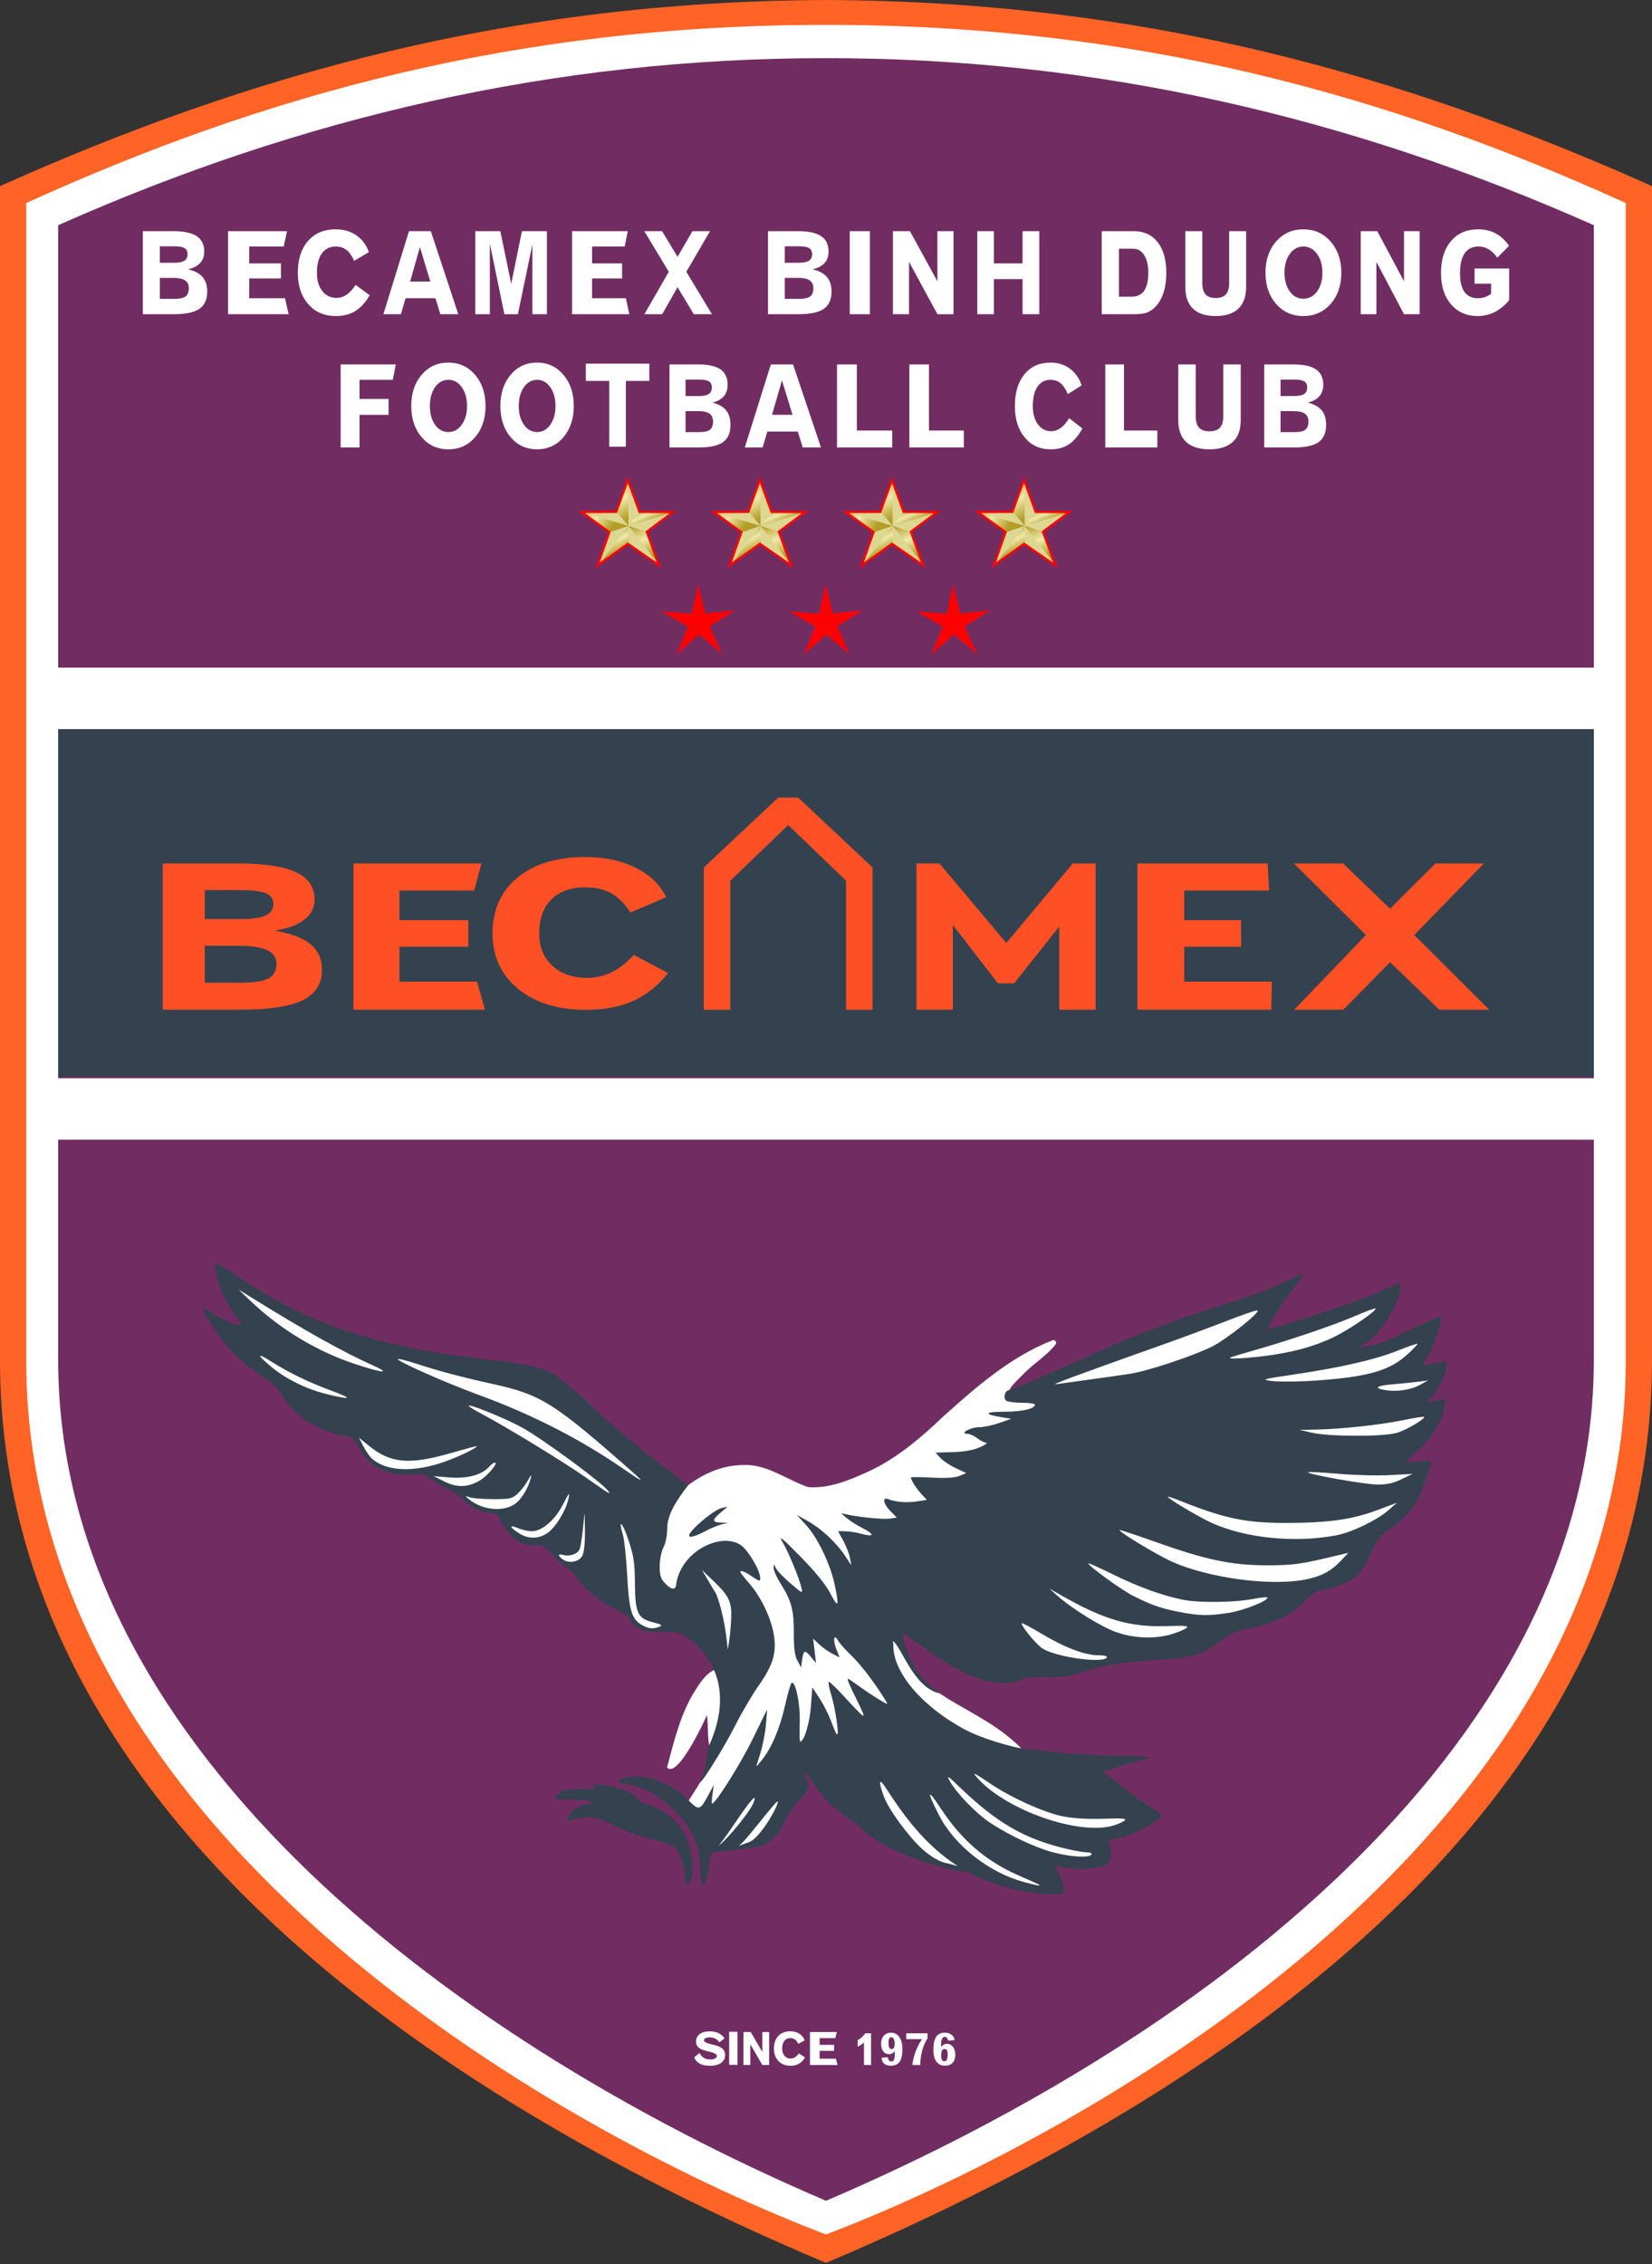
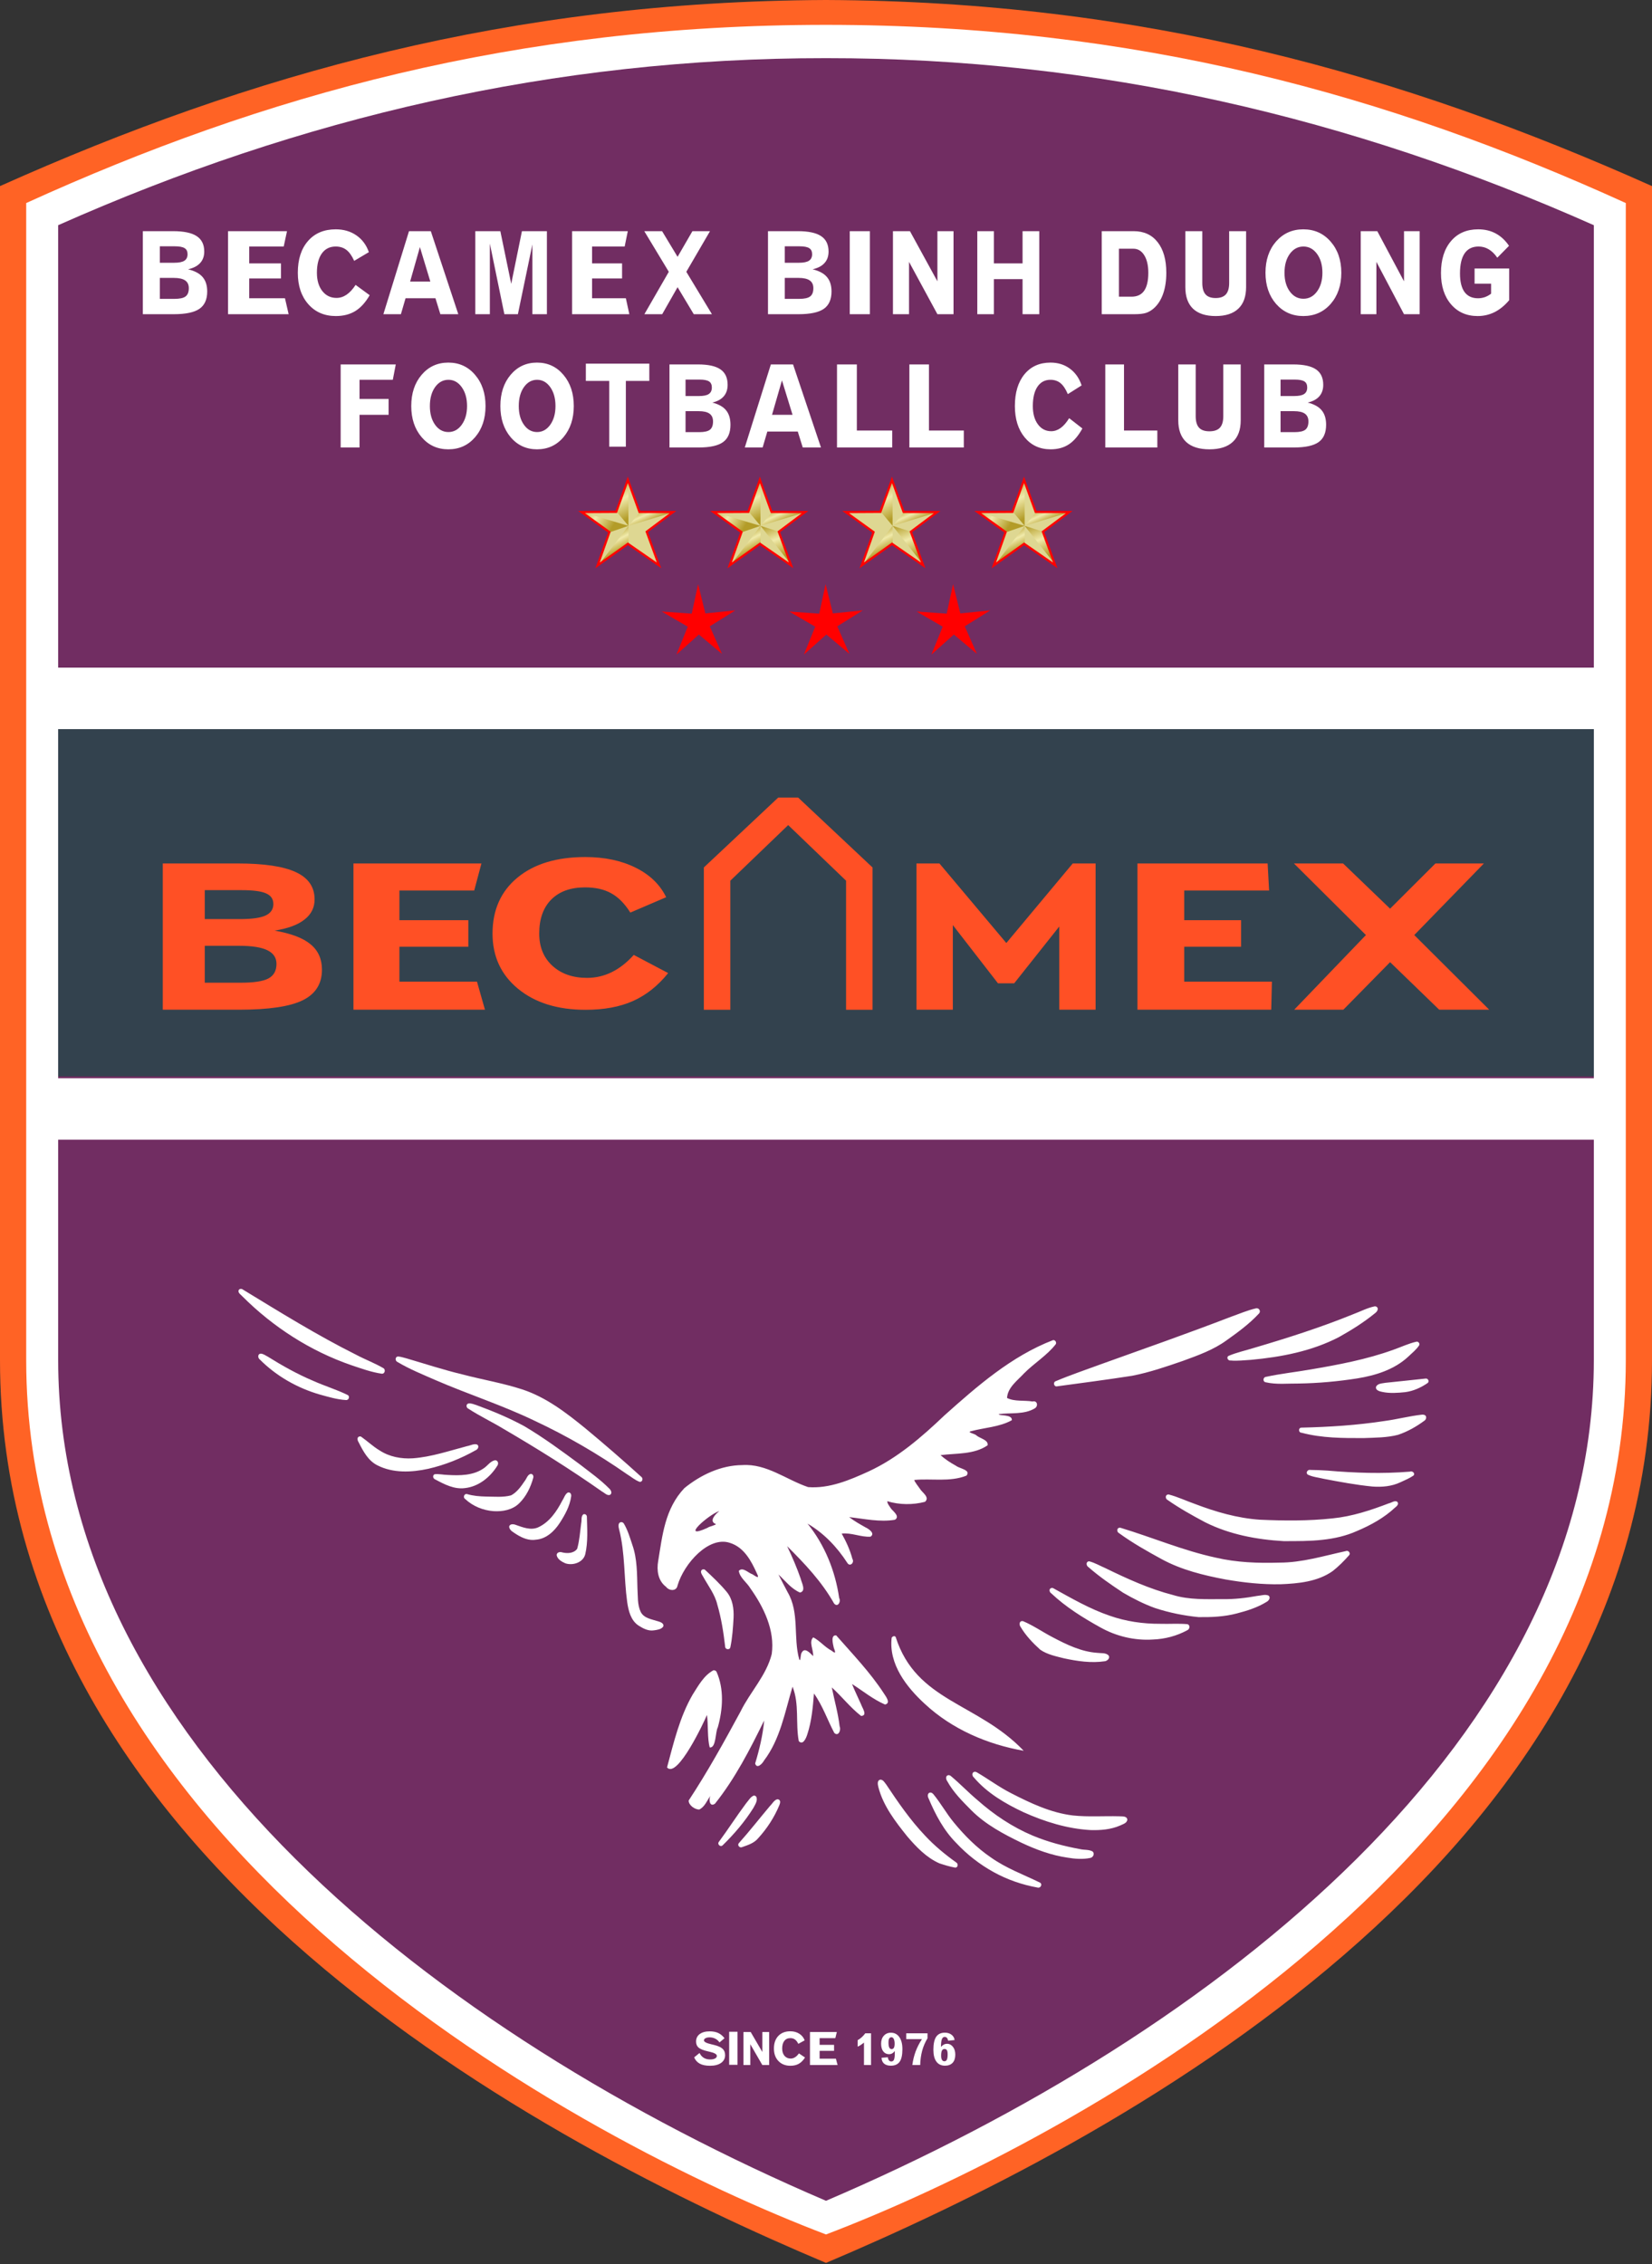
<svg xmlns="http://www.w3.org/2000/svg" width="200" height="274">
  <rect width="100%" height="100%" fill="#333333" stroke="none" />
  <defs>
    <linearGradient id="a" gradientUnits="userSpaceOnUse" x1="394.783" y1="476.928" x2="374.454" y2="437.142" gradientTransform="matrix(.062 0 0 .062 51.52 36.69)">
      <stop offset="0" style="stop-color:#b39c28;stop-opacity:1" />
      <stop offset=".5" style="stop-color:#f0eaab;stop-opacity:1" />
      <stop offset="1" style="stop-color:#b39c28;stop-opacity:1" />
    </linearGradient>
    <linearGradient id="b" gradientUnits="userSpaceOnUse" x1="289.355" y1="417.233" x2="352.908" y2="456.477" gradientTransform="matrix(.062 0 0 .062 51.52 36.69)">
      <stop offset="0" style="stop-color:#b39c28;stop-opacity:1" />
      <stop offset=".5" style="stop-color:#f0eaab;stop-opacity:1" />
      <stop offset="1" style="stop-color:#b39c28;stop-opacity:1" />
    </linearGradient>
    <linearGradient id="c" gradientUnits="userSpaceOnUse" x1="299.143" y1="428.989" x2="376.453" y2="414.415" gradientTransform="matrix(.018 .059 -.059 .018 94.943 32.438)">
      <stop offset="0" style="stop-color:#b39c28;stop-opacity:1" />
      <stop offset=".5" style="stop-color:#f0eaab;stop-opacity:1" />
      <stop offset="1" style="stop-color:#b39c28;stop-opacity:1" />
    </linearGradient>
    <linearGradient id="d" gradientUnits="userSpaceOnUse" x1="412.399" y1="402.397" x2="426.533" y2="433.863" gradientTransform="matrix(.062 0 0 .062 51.52 36.69)">
      <stop offset="0" style="stop-color:#b39c28;stop-opacity:1" />
      <stop offset=".5" style="stop-color:#f0eaab;stop-opacity:1" />
      <stop offset="1" style="stop-color:#b39c28;stop-opacity:1" />
    </linearGradient>
    <linearGradient id="e" gradientUnits="userSpaceOnUse" x1="403.282" y1="433.531" x2="428.91" y2="497.435" gradientTransform="matrix(.062 0 0 .062 51.52 36.69)">
      <stop offset="0" style="stop-color:#b39c28;stop-opacity:1" />
      <stop offset=".5" style="stop-color:#f0eaab;stop-opacity:1" />
      <stop offset="1" style="stop-color:#b39c28;stop-opacity:1" />
    </linearGradient>
    <linearGradient id="f" gradientUnits="userSpaceOnUse" x1="394.783" y1="476.928" x2="374.454" y2="437.142" gradientTransform="matrix(.062 0 0 .062 67.51 36.69)">
      <stop offset="0" style="stop-color:#b39c28;stop-opacity:1" />
      <stop offset=".5" style="stop-color:#f0eaab;stop-opacity:1" />
      <stop offset="1" style="stop-color:#b39c28;stop-opacity:1" />
    </linearGradient>
    <linearGradient id="g" gradientUnits="userSpaceOnUse" x1="289.355" y1="417.233" x2="352.908" y2="456.477" gradientTransform="matrix(.062 0 0 .062 67.51 36.69)">
      <stop offset="0" style="stop-color:#b39c28;stop-opacity:1" />
      <stop offset=".5" style="stop-color:#f0eaab;stop-opacity:1" />
      <stop offset="1" style="stop-color:#b39c28;stop-opacity:1" />
    </linearGradient>
    <linearGradient id="h" gradientUnits="userSpaceOnUse" x1="299.143" y1="428.989" x2="376.453" y2="414.415" gradientTransform="matrix(.018 .059 -.059 .018 110.932 32.438)">
      <stop offset="0" style="stop-color:#b39c28;stop-opacity:1" />
      <stop offset=".5" style="stop-color:#f0eaab;stop-opacity:1" />
      <stop offset="1" style="stop-color:#b39c28;stop-opacity:1" />
    </linearGradient>
    <linearGradient id="i" gradientUnits="userSpaceOnUse" x1="412.399" y1="402.397" x2="426.533" y2="433.863" gradientTransform="matrix(.062 0 0 .062 67.51 36.69)">
      <stop offset="0" style="stop-color:#b39c28;stop-opacity:1" />
      <stop offset=".5" style="stop-color:#f0eaab;stop-opacity:1" />
      <stop offset="1" style="stop-color:#b39c28;stop-opacity:1" />
    </linearGradient>
    <linearGradient id="j" gradientUnits="userSpaceOnUse" x1="403.282" y1="433.531" x2="428.91" y2="497.435" gradientTransform="matrix(.062 0 0 .062 67.51 36.69)">
      <stop offset="0" style="stop-color:#b39c28;stop-opacity:1" />
      <stop offset=".5" style="stop-color:#f0eaab;stop-opacity:1" />
      <stop offset="1" style="stop-color:#b39c28;stop-opacity:1" />
    </linearGradient>
    <linearGradient id="k" gradientUnits="userSpaceOnUse" x1="394.783" y1="476.928" x2="374.454" y2="437.142" gradientTransform="matrix(.062 0 0 .062 83.5 36.69)">
      <stop offset="0" style="stop-color:#b39c28;stop-opacity:1" />
      <stop offset=".5" style="stop-color:#f0eaab;stop-opacity:1" />
      <stop offset="1" style="stop-color:#b39c28;stop-opacity:1" />
    </linearGradient>
    <linearGradient id="l" gradientUnits="userSpaceOnUse" x1="289.355" y1="417.233" x2="352.908" y2="456.477" gradientTransform="matrix(.062 0 0 .062 83.5 36.69)">
      <stop offset="0" style="stop-color:#b39c28;stop-opacity:1" />
      <stop offset=".5" style="stop-color:#f0eaab;stop-opacity:1" />
      <stop offset="1" style="stop-color:#b39c28;stop-opacity:1" />
    </linearGradient>
    <linearGradient id="m" gradientUnits="userSpaceOnUse" x1="299.143" y1="428.989" x2="376.453" y2="414.415" gradientTransform="matrix(.018 .059 -.059 .018 126.922 32.438)">
      <stop offset="0" style="stop-color:#b39c28;stop-opacity:1" />
      <stop offset=".5" style="stop-color:#f0eaab;stop-opacity:1" />
      <stop offset="1" style="stop-color:#b39c28;stop-opacity:1" />
    </linearGradient>
    <linearGradient id="n" gradientUnits="userSpaceOnUse" x1="412.399" y1="402.397" x2="426.533" y2="433.863" gradientTransform="matrix(.062 0 0 .062 83.5 36.69)">
      <stop offset="0" style="stop-color:#b39c28;stop-opacity:1" />
      <stop offset=".5" style="stop-color:#f0eaab;stop-opacity:1" />
      <stop offset="1" style="stop-color:#b39c28;stop-opacity:1" />
    </linearGradient>
    <linearGradient id="o" gradientUnits="userSpaceOnUse" x1="403.282" y1="433.531" x2="428.91" y2="497.435" gradientTransform="matrix(.062 0 0 .062 83.5 36.69)">
      <stop offset="0" style="stop-color:#b39c28;stop-opacity:1" />
      <stop offset=".5" style="stop-color:#f0eaab;stop-opacity:1" />
      <stop offset="1" style="stop-color:#b39c28;stop-opacity:1" />
    </linearGradient>
    <linearGradient id="p" gradientUnits="userSpaceOnUse" x1="394.783" y1="476.928" x2="374.454" y2="437.142" gradientTransform="matrix(.062 0 0 .062 99.49 36.69)">
      <stop offset="0" style="stop-color:#b39c28;stop-opacity:1" />
      <stop offset=".5" style="stop-color:#f0eaab;stop-opacity:1" />
      <stop offset="1" style="stop-color:#b39c28;stop-opacity:1" />
    </linearGradient>
    <linearGradient id="q" gradientUnits="userSpaceOnUse" x1="289.355" y1="417.233" x2="352.908" y2="456.477" gradientTransform="matrix(.062 0 0 .062 99.49 36.69)">
      <stop offset="0" style="stop-color:#b39c28;stop-opacity:1" />
      <stop offset=".5" style="stop-color:#f0eaab;stop-opacity:1" />
      <stop offset="1" style="stop-color:#b39c28;stop-opacity:1" />
    </linearGradient>
    <linearGradient id="r" gradientUnits="userSpaceOnUse" x1="299.143" y1="428.989" x2="376.453" y2="414.415" gradientTransform="matrix(.018 .059 -.059 .018 142.911 32.438)">
      <stop offset="0" style="stop-color:#b39c28;stop-opacity:1" />
      <stop offset=".5" style="stop-color:#f0eaab;stop-opacity:1" />
      <stop offset="1" style="stop-color:#b39c28;stop-opacity:1" />
    </linearGradient>
    <linearGradient id="s" gradientUnits="userSpaceOnUse" x1="412.399" y1="402.397" x2="426.533" y2="433.863" gradientTransform="matrix(.062 0 0 .062 99.49 36.69)">
      <stop offset="0" style="stop-color:#b39c28;stop-opacity:1" />
      <stop offset=".5" style="stop-color:#f0eaab;stop-opacity:1" />
      <stop offset="1" style="stop-color:#b39c28;stop-opacity:1" />
    </linearGradient>
    <linearGradient id="t" gradientUnits="userSpaceOnUse" x1="403.282" y1="433.531" x2="428.91" y2="497.435" gradientTransform="matrix(.062 0 0 .062 99.49 36.69)">
      <stop offset="0" style="stop-color:#b39c28;stop-opacity:1" />
      <stop offset=".5" style="stop-color:#f0eaab;stop-opacity:1" />
      <stop offset="1" style="stop-color:#b39c28;stop-opacity:1" />
    </linearGradient>
  </defs>
  <g>
    <path style="stroke:none;fill-rule:nonzero;fill:#ff6325;fill-opacity:1" d="M 0 164.605 L 0 22.523 C 30.383 8.926 61.766 0.16 100 0 C 138.234 0.16 169.617 8.926 200 22.523 L 200 164.605 C 200 225.328 133.68 259.609 100 273.867 C 66.32 259.68 0 225.328 0 164.605 Z M 0 164.605" />
    <path style="stroke:none;fill-rule:nonzero;fill:#fff;fill-opacity:1" d="M 3.172 164.605 L 3.172 24.574 C 31.848 11.531 62.395 3.008 100 3.008 C 137.605 3.008 168.152 11.531 196.828 24.574 L 196.828 164.605 C 196.828 223.441 129.238 259.301 100 270.426 C 70.762 259.301 3.172 223.441 3.172 164.605 Z M 3.172 164.605" />
    <path style="stroke:none;fill-rule:nonzero;fill:#712d62;fill-opacity:1" d="M 7.043 164.605 L 7.043 27.254 C 36.379 14.223 67.062 7.016 100 7.039 C 132.938 7.016 163.625 14.223 192.957 27.254 L 192.957 164.605 C 192.957 210.148 147.43 246.047 100 266.352 C 52.57 246.047 7.043 210.148 7.043 164.605 Z M 7.043 164.605" />
    <path style="stroke:none;fill-rule:nonzero;fill:#fff;fill-opacity:1" d="M19.352 33.633 19.352 36.172 21.094 36.172C21.746 36.172 22.203 36.074 22.461 35.879 22.727 35.684 22.859 35.348 22.859 34.879 22.859 34.453 22.711 34.141 22.414 33.938 22.121 33.734 21.66 33.633 21.031 33.633ZM19.352 29.809 19.352 31.801 21.082 31.801C21.656 31.801 22.07 31.719 22.32 31.555 22.578 31.391 22.707 31.125 22.707 30.766 22.707 30.422 22.59 30.18 22.352 30.035 22.117 29.883 21.715 29.809 21.152 29.809ZM17.293 27.977 20.953 27.977C22.254 27.977 23.207 28.176 23.812 28.578 24.422 28.977 24.727 29.598 24.727 30.445 24.727 31.012 24.559 31.473 24.23 31.832 23.902 32.195 23.418 32.445 22.77 32.59 23.574 32.785 24.164 33.098 24.531 33.531 24.902 33.961 25.086 34.543 25.086 35.277 25.086 36.242 24.773 36.941 24.145 37.375 23.516 37.809 22.48 38.027 21.031 38.027L17.293 38.027ZM27.609 27.977 34.746 27.977 34.348 29.836 30.172 29.836 30.172 31.875 34.016 31.875 34.016 33.703 30.172 33.703 30.172 36.098 34.5 36.098 34.945 38.027 27.609 38.027ZM44.656 30.516 42.879 31.57C42.602 30.953 42.285 30.508 41.934 30.242 41.586 29.973 41.156 29.836 40.637 29.836 39.922 29.836 39.363 30.117 38.961 30.676 38.566 31.23 38.367 32.008 38.367 33.012 38.367 33.93 38.586 34.668 39.02 35.223 39.457 35.777 40.031 36.055 40.738 36.055 41.168 36.055 41.574 35.926 41.961 35.664 42.348 35.398 42.711 35.004 43.051 34.48L44.754 35.727C44.25 36.602 43.668 37.242 43.012 37.648 42.359 38.047 41.578 38.25 40.66 38.25 39.277 38.25 38.164 37.77 37.32 36.809 36.477 35.848 36.055 34.582 36.055 33.012 36.055 31.391 36.465 30.109 37.289 29.168 38.113 28.223 39.23 27.754 40.648 27.754 41.605 27.754 42.438 27.996 43.145 28.484 43.852 28.973 44.355 29.648 44.656 30.516ZM50.836 29.906 49.652 34.074 52.098 34.074ZM49.516 27.977 52.156 27.977 55.484 38.027 53.312 38.027 52.719 36.098 49.098 36.098 48.535 38.027 46.414 38.027ZM57.543 27.977 60.574 27.977 61.891 34.352 63.188 27.977 66.211 27.977 66.211 38.027 64.453 38.027 64.453 29.586 62.699 38.027 61.062 38.027 59.305 29.484 59.305 38.027 57.543 38.027ZM69.258 27.977 76.004 27.977 75.625 29.836 71.68 29.836 71.68 31.875 75.312 31.875 75.312 33.703 71.68 33.703 71.68 36.098 75.77 36.098 76.191 38.027 69.258 38.027ZM78 27.977 80.156 27.977 82.031 31.082 83.828 27.977 85.957 27.977 83.09 32.895 86.191 38.027 83.992 38.027 82.031 34.758 80.168 38.027 78.012 38.027 80.969 32.895ZM95.008 33.633 95.008 36.172 96.727 36.172C97.371 36.172 97.82 36.074 98.078 35.879 98.34 35.684 98.469 35.348 98.469 34.879 98.469 34.453 98.324 34.141 98.027 33.938 97.738 33.734 97.285 33.633 96.664 33.633ZM95.008 29.809 95.008 31.801 96.715 31.801C97.281 31.801 97.688 31.719 97.938 31.555 98.191 31.391 98.32 31.125 98.32 30.766 98.32 30.422 98.203 30.18 97.969 30.035 97.734 29.883 97.34 29.809 96.785 29.809ZM92.977 27.977 96.586 27.977C97.871 27.977 98.812 28.176 99.41 28.578 100.012 28.977 100.309 29.598 100.309 30.445 100.309 31.012 100.148 31.473 99.82 31.832 99.5 32.195 99.02 32.445 98.379 32.59 99.176 32.785 99.754 33.098 100.117 33.531 100.484 33.961 100.668 34.543 100.668 35.277 100.668 36.242 100.355 36.941 99.738 37.375 99.117 37.809 98.094 38.027 96.664 38.027L92.977 38.027ZM102.875 27.977 105.312 27.977 105.312 38.027 102.875 38.027ZM108.105 27.977 110.164 27.977 113.488 34.047 113.488 27.977 115.438 27.977 115.438 38.027 113.488 38.027 110.051 31.691 110.051 38.027 108.105 38.027ZM118.316 27.977 120.328 27.977 120.328 31.875 123.797 31.875 123.797 27.977 125.82 27.977 125.82 38.027 123.797 38.027 123.797 33.781 120.328 33.781 120.328 38.027 118.316 38.027ZM135.465 30.102 135.465 35.906 136.992 35.906C137.672 35.906 138.18 35.668 138.516 35.191 138.852 34.707 139.02 33.984 139.02 33.023 139.02 32.121 138.855 31.41 138.527 30.887 138.199 30.363 137.762 30.102 137.211 30.102ZM133.383 27.977 137.246 27.977C138.492 27.977 139.461 28.422 140.156 29.316 140.852 30.203 141.199 31.438 141.199 33.012 141.199 33.98 141.07 34.832 140.812 35.562 140.555 36.293 140.18 36.879 139.68 37.32 139.398 37.57 139.09 37.75 138.762 37.863 138.438 37.973 137.953 38.027 137.305 38.027L133.383 38.027ZM143.504 27.977 145.555 27.977 145.555 34.242C145.555 34.871 145.688 35.332 145.949 35.629 146.211 35.922 146.617 36.07 147.172 36.07 147.73 36.07 148.145 35.922 148.41 35.629 148.676 35.332 148.809 34.871 148.809 34.242L148.809 27.977 150.859 27.977 150.859 34.742C150.859 35.891 150.547 36.762 149.922 37.355 149.297 37.953 148.379 38.25 147.172 38.25 145.969 38.25 145.059 37.953 144.434 37.363 143.812 36.766 143.504 35.895 143.504 34.742ZM157.801 29.836C157.133 29.836 156.586 30.133 156.152 30.723 155.723 31.316 155.508 32.078 155.508 33.012 155.508 33.938 155.723 34.691 156.152 35.277 156.582 35.863 157.129 36.156 157.801 36.156 158.465 36.156 159.016 35.863 159.449 35.273 159.883 34.68 160.098 33.926 160.098 33.012 160.098 32.086 159.883 31.324 159.449 30.73 159.016 30.137 158.465 29.836 157.801 29.836ZM157.785 27.754C159.125 27.754 160.227 28.246 161.09 29.234 161.953 30.219 162.387 31.477 162.387 33.012 162.387 34.539 161.957 35.797 161.098 36.781 160.238 37.758 159.133 38.25 157.785 38.25 156.449 38.25 155.348 37.758 154.488 36.781 153.633 35.797 153.207 34.539 153.207 33.012 153.207 31.473 153.633 30.211 154.488 29.227 155.348 28.246 156.449 27.754 157.785 27.754ZM164.738 27.977 166.742 27.977 169.977 34.047 169.977 27.977 171.871 27.977 171.871 38.027 169.977 38.027 166.633 31.691 166.633 38.027 164.738 38.027ZM182.691 29.75 181.27 31.191C180.961 30.738 180.617 30.402 180.238 30.176 179.863 29.949 179.449 29.836 179.004 29.836 178.258 29.836 177.699 30.109 177.32 30.656 176.945 31.203 176.754 32.016 176.754 33.094 176.754 34.086 176.938 34.832 177.301 35.34 177.672 35.844 178.219 36.098 178.941 36.098 179.219 36.098 179.492 36.051 179.762 35.961 180.031 35.867 180.281 35.727 180.52 35.543L180.52 34.336 178.52 34.336 178.52 32.496 182.707 32.496 182.707 36.336C182.164 36.977 181.574 37.457 180.941 37.777 180.309 38.09 179.625 38.25 178.891 38.25 177.555 38.25 176.48 37.777 175.668 36.828 174.855 35.879 174.453 34.621 174.453 33.051 174.453 31.422 174.855 30.133 175.664 29.18 176.469 28.23 177.566 27.754 178.953 27.754 179.75 27.754 180.457 27.918 181.078 28.254 181.699 28.586 182.238 29.086 182.691 29.75ZM41.242 44.105 47.914 44.105 47.555 45.965 43.527 45.965 43.527 48.281 47.047 48.281 47.047 50.203 43.527 50.203 43.527 54.156 41.242 54.156ZM54.289 45.965C53.637 45.965 53.098 46.262 52.672 46.852 52.254 47.445 52.043 48.207 52.043 49.141 52.043 50.066 52.254 50.82 52.672 51.406 53.094 51.996 53.633 52.289 54.289 52.289 54.941 52.289 55.48 51.992 55.902 51.402 56.328 50.809 56.543 50.055 56.543 49.141 56.543 48.215 56.328 47.457 55.902 46.859 55.48 46.266 54.941 45.965 54.289 45.965ZM54.277 43.883C55.59 43.883 56.668 44.375 57.512 45.363 58.359 46.348 58.781 47.605 58.781 49.141 58.781 50.672 58.363 51.926 57.52 52.91 56.676 53.891 55.598 54.379 54.277 54.379 52.965 54.379 51.887 53.891 51.047 52.91 50.207 51.926 49.789 50.672 49.789 49.141 49.789 47.602 50.207 46.34 51.047 45.359 51.887 44.375 52.965 43.883 54.277 43.883ZM65.023 45.965C64.383 45.965 63.848 46.262 63.43 46.852 63.012 47.445 62.805 48.207 62.805 49.141 62.805 50.066 63.012 50.82 63.43 51.406 63.844 51.996 64.379 52.289 65.023 52.289 65.668 52.289 66.199 51.992 66.621 51.402 67.039 50.809 67.25 50.055 67.25 49.141 67.25 48.215 67.039 47.457 66.621 46.859 66.199 46.266 65.668 45.965 65.023 45.965ZM65.012 43.883C66.309 43.883 67.375 44.375 68.211 45.363 69.047 46.348 69.465 47.605 69.465 49.141 69.465 50.672 69.047 51.926 68.215 52.91 67.383 53.891 66.316 54.379 65.012 54.379 63.719 54.379 62.652 53.891 61.82 52.91 60.992 51.926 60.578 50.672 60.578 49.141 60.578 47.602 60.992 46.34 61.82 45.359 62.652 44.375 63.719 43.883 65.012 43.883ZM70.926 44.012 78.609 44.012 78.609 46.102 75.77 46.102 75.77 54.059 73.754 54.059 73.754 46.102 70.926 46.102ZM82.996 49.762 82.996 52.301 84.648 52.301C85.266 52.301 85.699 52.203 85.945 52.012 86.199 51.812 86.324 51.477 86.324 51.008 86.324 50.586 86.184 50.27 85.902 50.066 85.621 49.863 85.188 49.762 84.59 49.762ZM82.996 45.941 82.996 47.93 84.637 47.93C85.184 47.93 85.574 47.848 85.812 47.684 86.059 47.52 86.18 47.254 86.18 46.895 86.18 46.551 86.066 46.309 85.844 46.164 85.617 46.016 85.238 45.941 84.707 45.941ZM81.051 44.105 84.516 44.105C85.746 44.105 86.652 44.305 87.227 44.707 87.805 45.105 88.09 45.727 88.09 46.574 88.09 47.141 87.934 47.602 87.621 47.965 87.312 48.324 86.852 48.578 86.238 48.723 87 48.914 87.559 49.227 87.906 49.66 88.258 50.09 88.434 50.672 88.434 51.406 88.434 52.375 88.137 53.074 87.539 53.504 86.945 53.938 85.961 54.156 84.59 54.156L81.051 54.156ZM94.668 46.035 93.465 50.203 95.949 50.203ZM93.324 44.105 96.012 44.105 99.391 54.156 97.184 54.156 96.582 52.227 92.898 52.227 92.328 54.156 90.168 54.156ZM101.332 44.105 103.734 44.105 103.734 52.105 108.016 52.105 108.016 54.156 101.332 54.156ZM110.094 44.105 112.465 44.105 112.465 52.105 116.684 52.105 116.684 54.156 110.094 54.156ZM130.945 46.645 129.277 47.699C129.016 47.082 128.719 46.641 128.391 46.371 128.062 46.102 127.656 45.965 127.172 45.965 126.5 45.965 125.977 46.246 125.598 46.805 125.227 47.359 125.039 48.141 125.039 49.141 125.039 50.062 125.242 50.797 125.652 51.352 126.062 51.91 126.602 52.188 127.266 52.188 127.668 52.188 128.051 52.055 128.414 51.793 128.777 51.527 129.117 51.133 129.438 50.609L131.039 51.855C130.562 52.73 130.016 53.371 129.402 53.777 128.789 54.18 128.055 54.379 127.195 54.379 125.895 54.379 124.848 53.898 124.055 52.938 123.262 51.977 122.867 50.711 122.867 49.141 122.867 47.52 123.254 46.238 124.027 45.297 124.801 44.355 125.852 43.883 127.184 43.883 128.082 43.883 128.863 44.125 129.523 44.613 130.188 45.102 130.66 45.777 130.945 46.645ZM133.812 44.105 136.078 44.105 136.078 52.105 140.113 52.105 140.113 54.156 133.812 54.156ZM142.648 44.105 144.758 44.105 144.758 50.371C144.758 51 144.891 51.461 145.16 51.758 145.43 52.055 145.848 52.199 146.418 52.199 146.992 52.199 147.418 52.055 147.691 51.758 147.961 51.461 148.098 51 148.098 50.371L148.098 44.105 150.207 44.105 150.207 50.871C150.207 52.02 149.887 52.891 149.242 53.484 148.602 54.082 147.66 54.379 146.418 54.379 145.184 54.379 144.246 54.082 143.605 53.492 142.969 52.898 142.648 52.023 142.648 50.871ZM155.031 49.762 155.031 52.301 156.707 52.301C157.336 52.301 157.773 52.203 158.023 52.012 158.277 51.812 158.406 51.477 158.406 51.008 158.406 50.586 158.262 50.27 157.977 50.066 157.695 49.863 157.25 49.762 156.648 49.762ZM155.031 45.941 155.031 47.93 156.695 47.93C157.246 47.93 157.645 47.848 157.887 47.684 158.137 47.52 158.258 47.254 158.258 46.895 158.258 46.551 158.145 46.309 157.918 46.164 157.691 46.016 157.305 45.941 156.766 45.941ZM153.055 44.105 156.57 44.105C157.82 44.105 158.738 44.305 159.324 44.707 159.906 45.105 160.199 45.727 160.199 46.574 160.199 47.141 160.039 47.602 159.723 47.965 159.41 48.324 158.941 48.578 158.316 48.723 159.094 48.914 159.656 49.227 160.012 49.66 160.367 50.09 160.547 50.672 160.547 51.406 160.547 52.375 160.242 53.074 159.641 53.504 159.035 53.938 158.039 54.156 156.648 54.156L153.055 54.156ZM87.715 246.676 87.105 247.184C86.965 246.98 86.793 246.828 86.59 246.727 86.387 246.625 86.16 246.57 85.91 246.57 85.703 246.57 85.535 246.605 85.41 246.676 85.285 246.742 85.223 246.832 85.223 246.941 85.223 247.113 85.516 247.27 86.102 247.406 86.254 247.441 86.375 247.469 86.461 247.492 86.949 247.613 87.289 247.77 87.484 247.957 87.684 248.145 87.785 248.398 87.785 248.727 87.785 249.121 87.621 249.434 87.297 249.664 86.969 249.895 86.523 250.008 85.957 250.008 85.453 250.008 85.039 249.926 84.723 249.758 84.406 249.586 84.18 249.332 84.039 248.988L84.688 248.465C84.82 248.727 84.992 248.922 85.211 249.055 85.426 249.184 85.688 249.246 85.984 249.246 86.227 249.246 86.422 249.207 86.566 249.129 86.711 249.051 86.785 248.941 86.785 248.812 86.785 248.605 86.484 248.438 85.879 248.305 85.809 248.289 85.758 248.277 85.723 248.27 85.16 248.141 84.781 247.988 84.574 247.812 84.371 247.637 84.27 247.391 84.27 247.078 84.27 246.695 84.414 246.398 84.707 246.176 85.004 245.953 85.406 245.844 85.922 245.844 86.328 245.844 86.672 245.91 86.953 246.043 87.234 246.172 87.488 246.383 87.715 246.676ZM88.277 245.895 89.289 245.895 89.289 249.891 88.277 249.891ZM90.008 245.926 90.883 245.926 92.293 248.34 92.293 245.926 93.121 245.926 93.121 249.922 92.293 249.922 90.836 247.402 90.836 249.922 90.008 249.922ZM97.418 246.934 96.648 247.355C96.527 247.109 96.391 246.934 96.238 246.828 96.09 246.719 95.902 246.664 95.68 246.664 95.367 246.664 95.125 246.777 94.953 247 94.781 247.219 94.695 247.527 94.695 247.926 94.695 248.293 94.789 248.586 94.977 248.809 95.168 249.027 95.414 249.137 95.723 249.137 95.906 249.137 96.086 249.086 96.25 248.98 96.418 248.875 96.578 248.719 96.723 248.512L97.461 249.008C97.242 249.355 96.992 249.609 96.707 249.77 96.426 249.93 96.086 250.008 95.688 250.008 95.09 250.008 94.605 249.816 94.242 249.438 93.875 249.055 93.695 248.551 93.695 247.926 93.695 247.285 93.871 246.773 94.227 246.398 94.586 246.023 95.07 245.836 95.684 245.836 96.098 245.836 96.457 245.934 96.762 246.129 97.07 246.32 97.289 246.59 97.418 246.934ZM98.059 245.926 101.312 245.926 101.129 246.664 99.227 246.664 99.227 247.477 100.977 247.477 100.977 248.203 99.227 248.203 99.227 249.152 101.199 249.152 101.402 249.922 98.059 249.922ZM104.754 246.082 105.453 246.082 105.453 249.922 104.598 249.922 104.598 247.203C104.449 247.324 104.312 247.426 104.191 247.504 104.066 247.582 103.945 247.648 103.832 247.695L103.832 246.914C104.008 246.812 104.172 246.695 104.324 246.559 104.477 246.422 104.621 246.262 104.754 246.082ZM106.73 249.039 107.488 248.98C107.508 249.145 107.551 249.273 107.625 249.359 107.695 249.445 107.789 249.488 107.91 249.488 108.062 249.488 108.168 249.414 108.23 249.266 108.297 249.117 108.328 248.852 108.328 248.465L108.328 248.23C108.211 248.367 108.098 248.469 107.992 248.523 107.887 248.582 107.77 248.609 107.637 248.609 107.34 248.609 107.105 248.496 106.93 248.27 106.758 248.043 106.672 247.73 106.672 247.336 106.672 246.938 106.781 246.617 107 246.375 107.219 246.133 107.504 246.008 107.852 246.008 108.289 246.008 108.629 246.184 108.875 246.535 109.125 246.887 109.25 247.375 109.25 247.996 109.25 248.699 109.141 249.211 108.914 249.523 108.695 249.84 108.336 250 107.848 250 107.5 250 107.227 249.914 107.031 249.75 106.836 249.578 106.734 249.344 106.73 249.039ZM107.926 246.555C107.801 246.555 107.711 246.609 107.652 246.711 107.594 246.812 107.566 246.977 107.566 247.199 107.566 247.473 107.598 247.672 107.66 247.801 107.719 247.93 107.816 247.992 107.945 247.992 108.066 247.992 108.156 247.938 108.219 247.832 108.277 247.723 108.309 247.562 108.309 247.348 108.309 247.102 108.273 246.91 108.207 246.77 108.137 246.625 108.043 246.555 107.926 246.555ZM109.715 246.082 112.289 246.082 112.289 246.684C112.004 247.156 111.789 247.656 111.645 248.18 111.504 248.707 111.422 249.285 111.402 249.922L110.453 249.922C110.527 249.336 110.664 248.789 110.852 248.277 111.047 247.762 111.301 247.266 111.617 246.785L109.715 246.785ZM114.336 247.977C114.203 247.977 114.102 248.043 114.035 248.176 113.969 248.309 113.938 248.512 113.938 248.785 113.938 249.004 113.969 249.172 114.039 249.289 114.105 249.406 114.203 249.465 114.332 249.465 114.473 249.465 114.57 249.398 114.633 249.27 114.695 249.137 114.727 248.93 114.727 248.645 114.727 248.395 114.699 248.223 114.637 248.125 114.578 248.023 114.48 247.977 114.336 247.977ZM115.566 246.898 114.785 246.977C114.758 246.82 114.707 246.707 114.641 246.633 114.57 246.555 114.48 246.516 114.371 246.516 114.211 246.516 114.098 246.609 114.027 246.797 113.957 246.98 113.922 247.289 113.922 247.723 114.047 247.59 114.168 247.492 114.281 247.434 114.395 247.379 114.516 247.348 114.648 247.348 114.938 247.348 115.176 247.473 115.367 247.715 115.559 247.957 115.652 248.273 115.652 248.664 115.652 249.09 115.543 249.422 115.328 249.652 115.109 249.883 114.805 250 114.406 250 113.953 250 113.602 249.832 113.363 249.504 113.121 249.172 113 248.695 113 248.07 113 247.359 113.113 246.84 113.336 246.504 113.562 246.172 113.914 246.004 114.391 246.004 114.711 246.004 114.98 246.086 115.195 246.25 115.41 246.414 115.535 246.629 115.566 246.898ZM115.566 246.898" />
    <path style="stroke:none;fill-rule:nonzero;fill:#33424e;fill-opacity:1" d="M 192.957 88.082 L 192.957 130.27 L 7.043 130.27 L 7.043 88.082 Z M 192.957 88.082" />
    <path style="stroke:none;fill-rule:evenodd;fill:red;fill-opacity:1" d="M95.543 74.012 99.18 74.27 99.949 70.703 100.828 74.242 104.457 73.871 101.363 75.801 102.836 79.137 100.043 76.793 97.324 79.223 98.695 75.844ZM110.977 74.012 114.613 74.27 115.383 70.703 116.262 74.242 119.891 73.871 116.797 75.801 118.27 79.137 115.477 76.793 112.758 79.223 114.129 75.844ZM80.109 74.012 83.746 74.27 84.516 70.703 85.395 74.242 89.023 73.871 85.93 75.801 87.402 79.137 84.609 76.793 81.895 79.223 83.262 75.844ZM80.109 74.012" />
    <path style="stroke:none;fill-rule:evenodd;fill:#ded792;fill-opacity:1" d="M 74.684 61.957 L 76.086 58.078 L 77.496 61.965 L 81.555 61.98 L 78.375 64.363 L 79.863 68.43 L 76.098 65.824 L 72.43 68.434 L 73.855 64.406 L 70.488 61.98 Z M 74.684 61.957" />
    <path style="stroke:none;fill-rule:evenodd;fill:url(#a)" d="M 76.098 65.824 L 72.43 68.434 L 76.082 63.641 Z M 76.098 65.824" />
    <path style="stroke:none;fill-rule:evenodd;fill:url(#b)" d="M 76.082 63.641 L 73.855 64.406 L 70.488 61.98 Z M 76.082 63.641" />
    <path style="stroke:none;fill-rule:evenodd;fill:url(#c)" d="M 76.082 63.641 L 74.672 61.953 L 76.074 58.117 Z M 76.082 63.641" />
    <path style="stroke:none;fill-rule:evenodd;fill:url(#d)" d="M 77.496 61.965 L 81.555 61.98 L 76.082 63.641 Z M 77.496 61.965" />
-     <path style="stroke:none;fill-rule:evenodd;fill:url(#e)" d="M 78.375 64.363 L 79.863 68.43 L 76.082 63.641 Z M 78.375 64.363" />
    <path style="fill:none;stroke-width:.289;stroke-linecap:butt;stroke-linejoin:miter;stroke:#ff0200;stroke-opacity:1;stroke-miterlimit:4" d="M -188.637 66.15 L -187.117 61.943 L -185.589 66.158 L -181.19 66.175 L -184.636 68.759 L -183.023 73.169 L -187.105 70.343 L -191.081 73.173 L -189.535 68.806 L -193.185 66.175 Z M -188.637 66.15" transform="matrix(.923 0 0 .922 248.715 .96)" />
    <path style="stroke:none;fill-rule:evenodd;fill:#ded792;fill-opacity:1" d="M 90.676 61.957 L 92.078 58.078 L 93.484 61.965 L 97.543 61.98 L 94.367 64.363 L 95.852 68.43 L 92.086 65.824 L 88.418 68.434 L 89.848 64.406 L 86.48 61.98 Z M 90.676 61.957" />
    <path style="stroke:none;fill-rule:evenodd;fill:url(#f)" d="M 92.086 65.824 L 88.418 68.434 L 92.07 63.641 Z M 92.086 65.824" />
    <path style="stroke:none;fill-rule:evenodd;fill:url(#g)" d="M 92.07 63.641 L 89.848 64.406 L 86.48 61.98 Z M 92.07 63.641" />
    <path style="stroke:none;fill-rule:evenodd;fill:url(#h)" d="M 92.07 63.641 L 90.664 61.953 L 92.062 58.117 Z M 92.07 63.641" />
    <path style="stroke:none;fill-rule:evenodd;fill:url(#i)" d="M 93.484 61.965 L 97.543 61.98 L 92.07 63.641 Z M 93.484 61.965" />
    <path style="stroke:none;fill-rule:evenodd;fill:url(#j)" d="M 94.367 64.363 L 95.852 68.43 L 92.07 63.641 Z M 94.367 64.363" />
    <path style="fill:none;stroke-width:.289;stroke-linecap:butt;stroke-linejoin:miter;stroke:#ff0200;stroke-opacity:1;stroke-miterlimit:4" d="M -188.635 66.15 L -187.115 61.943 L -185.59 66.158 L -181.191 66.175 L -184.633 68.759 L -183.024 73.169 L -187.106 70.343 L -191.082 73.173 L -189.532 68.806 L -193.182 66.175 Z M -188.635 66.15" transform="matrix(.923 0 0 .922 264.704 .96)" />
    <path style="stroke:none;fill-rule:evenodd;fill:#ded792;fill-opacity:1" d="M 106.664 61.957 L 108.066 58.078 L 109.477 61.965 L 113.535 61.98 L 110.355 64.363 L 111.844 68.43 L 108.074 65.824 L 104.406 68.434 L 105.836 64.406 L 102.469 61.98 Z M 106.664 61.957" />
    <path style="stroke:none;fill-rule:evenodd;fill:url(#k)" d="M 108.074 65.824 L 104.406 68.434 L 108.062 63.641 Z M 108.074 65.824" />
-     <path style="stroke:none;fill-rule:evenodd;fill:url(#l)" d="M 108.062 63.641 L 105.836 64.406 L 102.469 61.98 Z M 108.062 63.641" />
+     <path style="stroke:none;fill-rule:evenodd;fill:url(#l)" d="M 108.062 63.641 L 102.469 61.98 Z M 108.062 63.641" />
    <path style="stroke:none;fill-rule:evenodd;fill:url(#m)" d="M 108.062 63.641 L 106.652 61.953 L 108.055 58.117 Z M 108.062 63.641" />
    <path style="stroke:none;fill-rule:evenodd;fill:url(#n)" d="M 109.477 61.965 L 113.535 61.98 L 108.062 63.641 Z M 109.477 61.965" />
    <path style="stroke:none;fill-rule:evenodd;fill:url(#o)" d="M 110.355 64.363 L 111.844 68.43 L 108.062 63.641 Z M 110.355 64.363" />
    <path style="fill:none;stroke-width:.289;stroke-linecap:butt;stroke-linejoin:miter;stroke:#ff0200;stroke-opacity:1;stroke-miterlimit:4" d="M -188.636 66.15 L -187.116 61.943 L -185.587 66.158 L -181.188 66.175 L -184.635 68.759 L -183.022 73.169 L -187.107 70.343 L -191.083 73.173 L -189.534 68.806 L -193.183 66.175 Z M -188.636 66.15" transform="matrix(.923 0 0 .922 280.694 .96)" />
    <path style="stroke:none;fill-rule:evenodd;fill:#ded792;fill-opacity:1" d="M 122.652 61.957 L 124.055 58.078 L 125.465 61.965 L 129.523 61.98 L 126.344 64.363 L 127.832 68.43 L 124.066 65.824 L 120.398 68.434 L 121.824 64.406 L 118.457 61.98 Z M 122.652 61.957" />
    <path style="stroke:none;fill-rule:evenodd;fill:url(#p)" d="M 124.066 65.824 L 120.398 68.434 L 124.051 63.641 Z M 124.066 65.824" />
    <path style="stroke:none;fill-rule:evenodd;fill:url(#q)" d="M 124.051 63.641 L 121.824 64.406 L 118.457 61.98 Z M 124.051 63.641" />
    <path style="stroke:none;fill-rule:evenodd;fill:url(#r)" d="M 124.051 63.641 L 122.641 61.953 L 124.043 58.117 Z M 124.051 63.641" />
    <path style="stroke:none;fill-rule:evenodd;fill:url(#s)" d="M 125.465 61.965 L 129.523 61.98 L 124.051 63.641 Z M 125.465 61.965" />
    <path style="stroke:none;fill-rule:evenodd;fill:url(#t)" d="M 126.344 64.363 L 127.832 68.43 L 124.051 63.641 Z M 126.344 64.363" />
    <path style="fill:none;stroke-width:.289;stroke-linecap:butt;stroke-linejoin:miter;stroke:#ff0200;stroke-opacity:1;stroke-miterlimit:4" d="M -188.637 66.15 L -187.117 61.943 L -185.589 66.158 L -181.19 66.175 L -184.636 68.759 L -183.023 73.169 L -187.105 70.343 L -191.08 73.173 L -189.535 68.806 L -193.185 66.175 Z M -188.637 66.15" transform="matrix(.923 0 0 .922 296.683 .96)" />
    <path style="stroke:none;fill-rule:nonzero;fill:#fff;fill-opacity:1" d="M193.422 80.801 193.422 88.242 6.609 88.242 6.609 80.801ZM193.25 130.496 193.25 137.934 6.441 137.934 6.441 130.496ZM193.25 130.496" />
    <path style="stroke:none;fill-rule:nonzero;fill:#ff5025;fill-opacity:1" d="M24.789 114.465 24.789 118.934 29.102 118.934C30.715 118.934 31.844 118.766 32.488 118.422 33.145 118.074 33.473 117.484 33.473 116.656 33.473 115.91 33.105 115.359 32.367 115 31.641 114.645 30.5 114.465 28.949 114.465ZM24.789 107.73 24.789 111.234 29.07 111.234C30.492 111.234 31.516 111.09 32.141 110.805 32.777 110.512 33.094 110.047 33.094 109.41 33.094 108.805 32.801 108.379 32.215 108.125 31.633 107.859 30.645 107.73 29.25 107.73ZM19.707 104.5 28.754 104.5C31.969 104.5 34.328 104.852 35.832 105.559 37.336 106.258 38.086 107.355 38.086 108.852 38.086 109.844 37.676 110.66 36.859 111.293 36.055 111.93 34.848 112.375 33.246 112.629 35.242 112.973 36.695 113.523 37.602 114.285 38.52 115.039 38.977 116.066 38.977 117.363 38.977 119.062 38.203 120.293 36.648 121.059 35.094 121.82 32.527 122.199 28.949 122.199L19.707 122.199ZM42.789 104.5 58.285 104.5 57.41 107.777 48.355 107.777 48.355 111.367 56.699 111.367 56.699 114.582 48.355 114.582 48.355 118.805 57.746 118.805 58.711 122.199 42.789 122.199ZM80.648 108.586 76.312 110.445C75.625 109.355 74.855 108.578 73.996 108.109 73.148 107.633 72.094 107.395 70.828 107.395 69.078 107.395 67.715 107.887 66.734 108.871 65.766 109.852 65.281 111.223 65.281 112.984 65.281 114.605 65.812 115.906 66.875 116.883 67.945 117.859 69.344 118.348 71.07 118.348 72.125 118.348 73.121 118.117 74.059 117.656 75.008 117.188 75.898 116.492 76.727 115.57L80.891 117.766C79.656 119.305 78.234 120.434 76.633 121.148 75.039 121.859 73.125 122.211 70.887 122.211 67.508 122.211 64.785 121.363 62.723 119.672 60.66 117.98 59.629 115.75 59.629 112.984 59.629 110.133 60.633 107.875 62.645 106.215 64.656 104.555 67.395 103.723 70.855 103.723 73.195 103.723 75.227 104.152 76.953 105.012 78.68 105.867 79.91 107.062 80.648 108.586ZM110.953 104.5 113.734 104.5 121.832 114.129 129.871 104.5 132.641 104.5 132.641 122.199 128.238 122.199 128.238 112.133 122.785 119.004 120.82 119.004 115.355 111.957 115.355 122.199 110.953 122.199ZM137.707 104.5 153.465 104.5 153.645 107.777 143.371 107.777 143.371 111.367 150.254 111.367 150.254 114.582 143.371 114.582 143.371 118.805 153.984 118.805 153.902 122.199 137.707 122.199ZM156.652 104.5 162.602 104.5 168.293 109.973 173.781 104.5 179.648 104.5 171.219 113.164 180.293 122.199 174.238 122.199 168.293 116.445 162.633 122.199 156.684 122.199 165.367 113.164ZM94.215 96.527 85.211 104.984 85.211 122.207 88.418 122.207 88.418 106.586 95.422 99.855 102.43 106.586 102.43 122.207 105.633 122.207 105.633 104.984 96.629 96.527ZM94.215 96.527" />
    <path style="stroke:none;fill-rule:evenodd;fill:#fff;fill-opacity:1" d="M31.559 163.824C31.184 163.855 31.195 164.332 31.441 164.52 33.445 166.535 35.988 167.984 38.715 168.773 39.754 169.055 40.801 169.379 41.879 169.441 42.223 169.484 42.406 168.984 42.078 168.824 40.727 168.16 39.277 167.73 37.902 167.109 35.996 166.305 34.184 165.289 32.426 164.191 32.148 164.055 31.879 163.832 31.559 163.824ZM70.633 183.262C70.309 183.508 70.453 183.984 70.363 184.34 70.23 185.375 70.16 186.434 69.875 187.441 69.465 188.012 68.66 188.031 68.035 187.871 67.754 187.766 67.336 187.91 67.402 188.266 67.531 188.742 68.023 189.012 68.441 189.199 69.352 189.508 70.605 189.102 70.855 188.098 71.203 186.605 71.086 185.051 71.051 183.531 71.016 183.32 70.836 183.207 70.633 183.262ZM68.738 180.637C68.395 180.844 68.293 181.293 68.074 181.609 67.406 182.906 66.52 184.223 65.148 184.848 64.262 185.242 63.297 184.848 62.445 184.551 62.172 184.438 61.68 184.395 61.641 184.793 61.703 185.258 62.211 185.469 62.555 185.711 63.25 186.145 64.059 186.48 64.895 186.34 66.148 186.238 67.125 185.305 67.777 184.297 68.395 183.336 68.98 182.293 69.141 181.141 69.207 180.879 69.066 180.547 68.738 180.637ZM64.254 178.375C63.859 178.469 63.762 178.945 63.531 179.23 63.082 179.887 62.602 180.59 61.879 180.973 60.902 181.238 59.875 181.125 58.867 181.121 58.082 181.105 57.293 181.043 56.539 180.82 56.184 180.742 56.02 181.246 56.32 181.422 57.246 182.289 58.488 182.797 59.75 182.887 60.84 182.957 62.02 182.742 62.836 181.957 63.703 181.121 64.25 179.988 64.562 178.836 64.621 178.617 64.496 178.375 64.254 178.375ZM59.926 176.727C59.348 176.836 59.023 177.41 58.547 177.711 57.285 178.59 55.648 178.59 54.191 178.504 53.672 178.492 53.133 178.359 52.609 178.422 52.324 178.566 52.426 178.961 52.695 179.051 53.789 179.637 54.988 180.266 56.273 180.098 57.938 179.922 59.355 178.773 60.211 177.387 60.395 177.125 60.293 176.719 59.926 176.727ZM43.52 173.844C43.148 173.949 43.285 174.352 43.434 174.578 43.969 175.641 44.574 176.781 45.688 177.34 47.586 178.309 49.828 178.203 51.859 177.758 53.863 177.297 55.801 176.523 57.594 175.512 57.871 175.406 58.07 174.988 57.742 174.816 57.344 174.703 56.941 174.953 56.551 175.016 54.379 175.586 52.227 176.328 49.973 176.492 48.578 176.578 47.152 176.312 45.98 175.551 45.168 175.074 44.484 174.41 43.715 173.871 43.656 173.836 43.582 173.855 43.52 173.844ZM48.191 164.168C47.809 164.188 47.816 164.719 48.133 164.84 49.59 165.711 51.172 166.344 52.723 167.027 56.691 168.746 60.816 170.066 64.715 171.945 68.621 173.77 72.371 175.949 75.906 178.414 76.414 178.723 76.875 179.137 77.438 179.34 77.773 179.387 77.902 178.918 77.641 178.738 75.426 176.73 73.164 174.766 70.855 172.855 68.539 170.969 66.102 169.094 63.223 168.152 60.852 167.379 58.383 166.973 55.977 166.336 53.688 165.789 51.465 165.055 49.207 164.395 48.871 164.316 48.539 164.191 48.191 164.168ZM56.762 169.848C56.395 169.879 56.402 170.367 56.711 170.492 58.07 171.379 59.547 172.074 60.938 172.918 65.016 175.297 69.027 177.801 72.895 180.52 73.191 180.668 73.469 181.02 73.824 180.926 74.184 180.75 73.961 180.324 73.742 180.137 72.668 179.051 71.41 178.168 70.211 177.234 68.027 175.617 65.832 174 63.492 172.613 61.625 171.594 59.652 170.773 57.656 170.043 57.367 169.953 57.07 169.824 56.762 169.848ZM75.188 184.215C74.773 184.285 74.875 184.789 74.949 185.078 75.691 187.957 75.523 190.957 75.93 193.883 76.082 194.934 76.363 196.117 77.312 196.738 77.867 197.094 78.5 197.426 79.184 197.309 79.566 197.254 80.043 197.199 80.285 196.867 80.445 196.48 79.961 196.297 79.672 196.219 78.922 195.973 77.969 195.867 77.57 195.086 77.145 194.195 77.238 193.172 77.172 192.223 77.117 190.469 77.152 188.672 76.562 186.988 76.266 186.105 76.004 185.188 75.52 184.379 75.445 184.273 75.32 184.203 75.188 184.215ZM85.016 189.957C84.664 190.215 85.023 190.598 85.156 190.867 85.758 191.949 86.555 192.977 86.84 194.191 87.328 195.859 87.59 197.551 87.789 199.266 87.77 199.629 88.332 199.73 88.418 199.371 88.664 198.195 88.742 196.992 88.809 195.797 88.859 194.699 88.699 193.516 87.969 192.645 87.172 191.688 86.262 190.836 85.355 189.988 85.25 189.898 85.137 189.93 85.016 189.957ZM86.375 202.145C85.223 202.75 84.547 204.008 83.863 205.078 82.285 207.797 81.562 210.898 80.754 213.906 82.012 215.32 85.281 208.301 85.586 207.559 85.754 208.621 85.621 210.457 85.926 211.484 86.715 211.574 86.594 209.598 86.902 209.051 87.516 206.863 87.684 204.414 86.738 202.305 86.652 202.195 86.516 202.129 86.375 202.145ZM107.949 198.211C107.582 201.418 109.75 204.184 111.977 206.227 115.27 209.281 119.539 211.117 123.934 211.887 118.34 206.035 110.945 205.969 108.434 198.117 108.309 197.918 108.035 198.047 107.949 198.211ZM107.949 198.211" />
    <path style="stroke:none;fill-rule:evenodd;fill:#fff;fill-opacity:1" d="M127.48 162.191C122.449 164.129 118.312 167.75 114.34 171.297 111.578 173.926 108.648 176.469 105.156 178.082 102.871 179.125 100.398 180.176 97.836 179.977 95.195 179.086 92.805 177.117 89.875 177.312 87.297 177.324 84.824 178.5 82.852 180.102 80.484 182.617 80.195 185.828 79.684 188.918 79.484 190.039 79.656 191.312 80.629 192.039 81.008 192.547 81.906 192.621 82.031 191.871 82.82 189.207 85.805 185.887 88.344 186.719 90.078 187.25 90.941 188.891 91.637 190.43 92.027 191.199 91.453 190.746 91.086 190.523 90.594 190.375 89.914 189.59 89.445 190.117 89.562 190.945 90.406 191.5 90.828 192.203 92.453 194.492 93.836 197.301 93.43 200.184 92.781 202.781 90.824 204.754 89.66 207.125 87.68 210.785 85.664 214.43 83.375 217.906 83.352 218.453 84.098 219.004 84.656 218.996 85.316 218.684 85.598 217.914 85.996 217.348 85.793 217.781 85.902 218.762 86.562 218.289 89 215.234 90.801 211.719 92.516 208.219 92.352 209.992 91.934 211.738 91.422 213.43 91.641 214.137 92.301 213.441 92.488 213.082 94.469 210.48 95.027 207.188 95.949 204.133 96.793 206.223 96.297 208.555 96.703 210.719 97.23 211.285 97.613 210.301 97.742 209.887 98.266 208.297 98.41 206.613 98.543 204.957 99.598 206.426 100.172 208.156 101.004 209.727 101.504 210.211 101.848 209.367 101.652 208.945 101.469 207.348 101.016 205.797 100.703 204.223 101.926 205.324 102.945 206.664 104.25 207.672 105.086 207.637 104.371 206.676 104.242 206.258 103.883 205.438 103.477 204.641 103.152 203.809 104.469 204.648 105.707 205.672 107.145 206.289 107.898 206.129 107.23 205.293 107 204.934 105.344 202.387 103.215 200.18 101.23 197.918 100.535 197.863 100.84 198.941 100.938 199.406 101.121 199.895 101.258 200.246 100.684 199.777 99.863 199.352 99.258 198.574 98.461 198.16 97.879 198.684 98.512 199.707 98.438 200.43 98.125 200.109 97.434 199.312 97.074 199.984 96.879 200.195 96.953 201.246 96.754 200.805 96.02 198.168 96.805 195.176 95.363 192.711 94.988 191.992 94.605 191.285 94.246 190.555 95.062 191.316 95.812 192.301 96.852 192.738 97.637 192.559 97.039 191.531 96.934 191.055 96.469 189.711 95.906 188.406 95.293 187.125 97.426 189.238 99.496 191.43 100.977 194.059 101.414 194.594 101.844 193.832 101.594 193.398 101.125 190.133 99.848 186.969 97.766 184.398 99.738 185.547 101.336 187.227 102.57 189.133 102.887 189.68 103.488 189.113 103.191 188.652 102.91 187.582 102.441 186.57 101.902 185.605 103.086 185.465 104.223 186.051 105.383 185.977 106.004 185.594 105.164 185.023 104.793 184.855 104.109 184.473 103.426 184.086 102.801 183.609 104.629 183.812 106.512 184.238 108.34 183.93 108.973 183.551 108.199 182.953 107.914 182.629 107.73 182.359 107.387 181.926 107.422 181.684 108.891 182.133 110.516 182.141 111.984 181.758 112.625 181.195 111.594 180.605 111.352 180.152 111.129 179.828 110.77 179.402 110.68 179.113 112.75 178.906 114.996 179.391 117.004 178.59 117.59 177.898 116.16 177.738 115.738 177.395 115.062 177.027 114.441 176.617 113.863 176.109 115.77 175.863 117.93 176.055 119.566 174.914 119.688 174.27 118.648 174.094 118.207 173.719 118.066 173.527 117.07 173.355 117.492 173.23 119.152 172.77 120.98 172.727 122.5 171.879 122.582 171.125 120.844 171.375 120.922 171.145 122.359 170.953 123.996 171.227 125.285 170.441 125.711 170.188 125.605 169.461 125.004 169.617 124 169.441 122.836 169.656 121.918 169.188 121.988 167.918 123.176 167.082 123.973 166.215 125.199 164.973 126.766 164.043 127.832 162.66 127.926 162.434 127.738 162.145 127.48 162.191ZM87.02 182.934C86.617 183.242 85.809 184.098 86.617 184.426 86.906 184.523 85.82 184.738 85.645 184.91 82.223 186.453 85.777 183.305 87.074 182.879ZM28.949 156.062C28.684 156.418 29.16 156.672 29.359 156.906 33.062 160.605 37.574 163.512 42.527 165.219 43.738 165.625 44.953 166.07 46.223 166.254 46.609 166.281 46.719 165.723 46.387 165.566 45.34 164.957 44.191 164.531 43.129 163.965 38.363 161.586 33.844 158.77 29.297 156.004 29.164 155.969 29.062 155.977 28.949 156.062ZM91.25 217.312C90.84 217.477 90.621 217.918 90.336 218.234 89.191 219.766 88.16 221.379 87.031 222.91 86.797 223.199 87.227 223.594 87.488 223.328 88.887 221.965 90.168 220.465 91.207 218.809 91.414 218.406 91.75 217.949 91.574 217.48 91.512 217.363 91.379 217.297 91.25 217.312ZM94.121 217.75C93.707 217.848 93.508 218.293 93.219 218.566 91.953 220.07 90.742 221.625 89.43 223.09 89.242 223.359 89.578 223.688 89.855 223.543 90.543 223.301 91.281 223.074 91.77 222.492 92.848 221.316 93.738 219.953 94.348 218.48 94.461 218.23 94.57 217.793 94.121 217.75ZM106.574 215.383C106.152 215.477 106.27 215.996 106.344 216.301 106.93 218.566 108.398 220.457 109.84 222.254 110.938 223.535 112.152 224.816 113.723 225.508 114.355 225.719 114.996 225.914 115.652 226.031 115.988 226.02 116.035 225.551 115.762 225.402 114.414 224.438 113.121 223.371 111.992 222.156 110.195 220.266 108.723 218.121 107.285 215.961 107.098 215.738 106.918 215.367 106.574 215.383ZM112.637 216.941C112.273 216.961 112.277 217.402 112.414 217.641 113.242 219.602 114.258 221.535 115.777 223.055 117.086 224.457 118.617 225.645 120.293 226.57 121.945 227.484 123.758 228.109 125.613 228.441 125.969 228.551 126.254 228.039 125.902 227.84 123.902 226.867 121.805 226.102 119.98 224.809 118.25 223.637 116.766 222.137 115.445 220.527 114.559 219.445 113.879 218.211 112.992 217.133 112.898 217.035 112.781 216.938 112.637 216.941ZM114.809 214.84C114.434 214.902 114.512 215.348 114.68 215.57 115.422 216.922 116.535 218.02 117.609 219.105 119.328 220.82 121.504 221.977 123.668 223.02 125.43 223.852 127.273 224.531 129.207 224.816 130.129 224.973 131.09 225.047 132.008 224.855 132.363 224.785 132.57 224.301 132.254 224.062 131.801 223.82 131.246 223.91 130.758 223.789 128.801 223.43 126.871 222.926 125.02 222.152 122.555 221.113 120.328 219.621 118.332 217.852 117.219 216.918 116.215 215.855 115.094 214.926 115.012 214.867 114.91 214.828 114.809 214.84ZM117.984 214.43C117.637 214.488 117.664 214.93 117.895 215.109 119.492 216.996 121.684 218.273 123.898 219.316 126.461 220.469 129.203 221.324 132.023 221.484 133.234 221.52 134.473 221.426 135.594 220.938 135.922 220.773 136.453 220.656 136.48 220.211 136.41 219.75 135.832 219.844 135.492 219.816 133.621 219.766 131.742 219.914 129.883 219.715 127.227 219.395 124.77 218.234 122.414 217.023 120.957 216.285 119.652 215.305 118.242 214.484 118.164 214.445 118.074 214.418 117.984 214.43ZM127.281 192.188C126.953 192.289 127.035 192.691 127.273 192.836 129.031 194.496 131.102 195.781 133.203 196.949 135.133 198.031 137.371 198.57 139.582 198.422 141.027 198.371 142.473 197.988 143.742 197.297 144.043 197.168 144.113 196.688 143.77 196.566 142.668 196.465 141.551 196.555 140.445 196.52 138.387 196.531 136.32 196.234 134.359 195.547 131.945 194.727 129.734 193.441 127.516 192.215 127.441 192.176 127.363 192.176 127.281 192.188ZM123.742 196.188C123.367 196.211 123.383 196.672 123.562 196.898 124.184 197.949 125.039 198.844 125.938 199.656 126.789 200.242 127.828 200.449 128.812 200.699 130.43 201.047 132.109 201.297 133.762 201.051 134.082 201.004 134.453 200.637 134.188 200.324 133.832 199.996 133.289 200.102 132.848 200.035 130.91 199.906 129.152 199.047 127.457 198.156 126.25 197.531 125.129 196.742 123.871 196.207 123.828 196.195 123.785 196.188 123.742 196.188ZM131.805 188.961C131.449 189.023 131.5 189.484 131.754 189.645 133.07 190.801 134.523 191.801 135.984 192.766 137.211 193.48 138.484 194.125 139.82 194.609 141.531 195.172 143.312 195.535 145.105 195.711 146.652 195.73 148.211 195.668 149.711 195.273 150.969 194.949 152.23 194.555 153.34 193.867 153.605 193.73 153.887 193.332 153.562 193.098 153.141 192.922 152.668 193.113 152.23 193.141 150.836 193.395 149.449 193.559 148.035 193.535 146.008 193.535 143.992 193.633 142.035 193.043 139.176 192.309 136.48 191.078 133.836 189.789 133.184 189.512 132.555 189.133 131.863 188.957 131.844 188.957 131.824 188.957 131.805 188.961ZM135.531 184.891C135.172 184.934 135.191 185.418 135.48 185.551 137.109 186.738 138.871 187.73 140.637 188.695 143.035 190 145.719 190.656 148.383 191.156 150.578 191.539 152.809 191.777 155.035 191.734 157.203 191.648 159.516 191.426 161.34 190.141 162.062 189.574 162.719 188.914 163.324 188.227 163.562 187.965 163.23 187.582 162.926 187.723 160.258 188.301 157.633 189.121 154.883 189.117 152.297 189.195 149.703 189.102 147.168 188.508 143.258 187.664 139.523 186.07 135.688 184.91 135.633 184.898 135.582 184.887 135.531 184.891ZM141.406 180.871C141.051 180.91 141.066 181.398 141.352 181.531 142.793 182.539 144.332 183.398 145.883 184.223 148.832 185.707 152.148 186.332 155.422 186.516 156.988 186.512 158.566 186.531 160.125 186.352 161.547 186.199 162.957 185.883 164.266 185.297 165.941 184.59 167.559 183.703 168.895 182.453 169.113 182.293 169.422 181.988 169.137 181.734 168.805 181.574 168.473 181.871 168.148 181.938 165.945 182.781 163.68 183.531 161.328 183.762 158.418 184.078 155.422 184.055 152.5 183.922 149.793 183.734 147.176 182.973 144.656 182.012 143.598 181.641 142.582 181.152 141.496 180.871 141.465 180.867 141.438 180.867 141.406 180.871ZM158.645 177.898C158.328 177.816 158.035 178.223 158.309 178.457 158.91 178.758 159.609 178.812 160.262 178.973 162.219 179.348 164.184 179.715 166.168 179.91 167.312 179.992 168.488 179.891 169.535 179.395 170.07 179.148 170.633 178.914 171.117 178.586 171.383 178.316 170.984 177.973 170.688 178.105 167.352 178.383 164.016 178.262 160.684 177.977 160.004 177.934 159.324 177.902 158.645 177.898ZM172.168 171.207C170.637 171.371 169.133 171.777 167.613 171.977 164.277 172.488 160.918 172.703 157.543 172.781 157.148 172.812 157.199 173.402 157.582 173.398 160.031 174.051 162.59 174.051 165.109 174.043 166.492 173.988 167.906 174 169.258 173.648 170.391 173.266 171.453 172.672 172.414 171.961 172.688 171.816 172.781 171.355 172.438 171.238 172.352 171.207 172.258 171.203 172.168 171.207ZM171.508 162.371C170.535 162.586 169.625 163.031 168.688 163.355 165.457 164.527 162.051 165.164 158.656 165.742 156.863 166.055 155.047 166.246 153.266 166.633 152.91 166.664 152.848 167.207 153.207 167.285 154.531 167.594 155.902 167.426 157.246 167.441 159.617 167.402 161.984 167.188 164.324 166.82 166.539 166.461 168.801 165.758 170.48 164.199 170.941 163.754 171.469 163.348 171.82 162.805 171.91 162.598 171.727 162.355 171.508 162.371ZM172.605 166.84C170.977 167.02 169.348 167.18 167.719 167.355 167.332 167.434 166.777 167.418 166.59 167.84 166.5 168.266 167.031 168.391 167.344 168.457 168.258 168.652 169.207 168.578 170.129 168.484 171.117 168.352 172.055 167.926 172.867 167.359 173.059 167.156 172.879 166.809 172.605 166.84ZM166.438 158.098C165.516 158.285 164.672 158.742 163.793 159.066 159.883 160.656 155.84 161.941 151.785 163.137 150.773 163.453 149.715 163.68 148.738 164.094 148.422 164.273 148.684 164.723 149.004 164.656 149.816 164.73 150.637 164.617 151.449 164.574 155.109 164.238 158.812 163.531 162.102 161.82 163.633 160.965 165.129 160.027 166.488 158.914 166.719 158.75 166.965 158.367 166.656 158.152 166.594 158.113 166.516 158.094 166.438 158.098ZM152.086 158.336C151.039 158.57 150.047 159.004 149.039 159.359 143.812 161.371 138.535 163.223 133.262 165.113 131.445 165.785 129.602 166.402 127.816 167.156 127.449 167.273 127.594 167.867 127.973 167.781 131.004 167.367 134.039 166.977 137.059 166.504 139.168 166.094 141.203 165.395 143.227 164.695 145.043 164.031 146.902 163.371 148.484 162.219 149.859 161.242 151.242 160.234 152.395 158.992 152.66 158.77 152.496 158.316 152.141 158.336ZM152.086 158.336" />
-     <path style="stroke:none;fill-rule:nonzero;fill:#33424e;fill-opacity:1" d="M 124.234 228.969 C 116.027 227.477 111.582 223.137 107.359 216.559 C 106.406 215.055 106.27 215.473 107.043 217.508 C 107.629 219.055 110.023 222.309 111.656 223.785 C 112.254 224.324 113.422 225.211 114.398 225.438 C 119.133 226.539 118.09 227.285 112.465 225.508 C 108.668 224.309 105.871 222.926 103.934 220.945 C 101.293 219.027 100.078 218.332 98.168 215.367 C 97.348 214.07 97.164 214.246 97.785 215.73 C 98.219 217.172 96.188 217.801 94.973 220.484 C 94.125 222.387 92.914 223.406 91.293 223.582 L 87.48 224.074 L 90.664 222.953 C 92.137 222.434 94.52 218.016 94.109 218.016 C 94.039 218.016 93.117 219.098 92.059 220.422 C 89.91 222.988 89.57 223.859 87.48 224.074 L 86.098 224.191 C 86.512 223.984 86.828 223.508 87.199 223.211 C 88.109 222.484 90.797 219.309 91.238 218.141 C 91.723 216.875 90.875 217.816 88.945 220.691 C 87.988 222.125 86.902 223.574 86.535 223.918 C 86.109 224.32 85.871 224.836 85.871 225.367 C 85.867 226.422 85.379 228.203 85.09 228.203 C 84.965 228.203 84.812 227.188 84.75 225.949 C 84.652 224.117 84.473 223.379 83.789 221.996 C 82.359 219.094 78.918 216.379 76.207 216.004 C 74.68 215.797 74.496 215.449 75.738 215.129 C 77.934 214.562 81.164 215.699 83.242 217.777 C 84.656 219.191 84.723 219.172 85.848 217.078 L 86.422 216.008 L 86.258 217.145 C 86.168 217.773 86.145 218.285 86.207 218.285 C 86.625 218.285 89.66 213.461 91.117 210.477 L 92.871 206.895 L 92.738 208.637 C 92.664 209.594 92.363 211.164 92.07 212.121 L 91.531 213.863 L 92.195 213.059 C 93.355 211.645 94.402 209.23 95.008 206.551 C 95.332 205.117 95.688 203.844 95.801 203.719 C 96.266 203.203 96.906 206.211 96.82 208.496 C 96.77 209.754 96.801 210.781 96.883 210.781 C 97.348 210.777 98.031 208.512 98.176 206.492 L 98.34 204.215 L 99.219 205.543 C 99.699 206.27 100.352 207.566 100.66 208.422 C 100.973 209.277 101.289 209.977 101.359 209.977 C 101.613 209.977 101.121 206.691 100.633 205.121 C 100.363 204.254 100.238 203.543 100.363 203.543 C 100.484 203.543 101.457 204.508 102.527 205.684 C 103.598 206.863 104.516 207.777 104.574 207.723 C 104.633 207.664 104.301 206.871 103.84 205.961 C 103.379 205.051 102.891 204.008 102.754 203.652 C 102.512 203.008 102.523 203.012 103.641 203.816 C 105.676 205.277 107.613 206.473 107.418 206.145 C 106.227 204.117 104.305 201.543 103.172 200.461 C 102.402 199.723 101.641 198.883 101.484 198.586 C 100.988 197.664 100.785 198.395 101.227 199.516 L 101.645 200.586 L 100.797 200.156 C 100.332 199.922 99.609 199.414 99.195 199.023 L 98.438 198.316 L 98.617 199.793 L 98.793 201.266 L 98.117 200.461 C 97.406 199.609 97.262 199.703 97.074 201.133 L 96.984 201.801 L 96.539 200.977 C 96.215 200.371 96.098 199.484 96.105 197.625 C 96.117 194.84 95.816 193.727 94.488 191.629 C 94.027 190.902 93.656 190.059 93.664 189.754 C 93.684 189.211 93.684 189.211 93.906 189.742 C 94.027 190.035 94.824 190.871 95.672 191.602 C 97.191 192.902 97.215 192.914 97.023 192.137 C 96.707 190.867 95.508 187.961 94.777 186.703 C 94.223 185.742 94.594 186.035 96.895 188.379 C 98.762 190.277 99.969 191.77 100.551 192.891 C 101.5 194.715 101.617 194.441 101.043 191.75 C 100.523 189.305 99 186.125 97.629 184.617 L 96.465 183.336 L 97.805 184.094 C 99.473 185.035 101.242 186.684 102.289 188.266 L 103.082 189.473 L 102.898 188.535 C 102.797 188.02 102.43 187.082 102.086 186.457 L 101.461 185.316 L 102.316 185.32 C 102.785 185.32 103.629 185.449 104.188 185.605 C 105.809 186.055 105.973 185.734 104.508 184.988 C 103.766 184.609 102.863 184.039 102.496 183.719 L 101.828 183.137 L 102.582 183.301 C 104.172 183.641 106.957 183.902 107.75 183.785 L 108.574 183.664 L 107.816 182.902 C 106.949 182.039 106.77 181.129 107.523 181.426 C 108.445 181.789 109.727 181.898 110.961 181.711 L 112.211 181.523 L 111.543 180.809 C 110.945 180.164 110.273 179.109 110.273 178.809 C 110.273 178.742 111.418 178.754 112.812 178.824 C 114.527 178.914 115.617 178.848 116.168 178.621 L 116.988 178.281 L 115.707 177.68 C 115.004 177.352 114.168 176.793 113.848 176.441 L 113.266 175.805 L 115.348 175.742 C 116.723 175.703 117.836 175.504 118.613 175.16 C 119.262 174.871 119.613 174.625 119.391 174.609 C 119.168 174.598 118.688 174.352 118.316 174.062 C 117.949 173.773 117.406 173.531 117.113 173.523 C 116.09 173.496 117.508 172.723 118.582 172.723 C 119.113 172.723 120.191 172.492 120.984 172.215 L 122.418 171.711 L 121.242 171.516 C 119.027 171.152 119.18 170.863 121.59 170.855 C 123.797 170.848 125.289 170.5 125.289 170 C 125.289 169.875 124.598 169.773 123.75 169.77 C 122.898 169.766 122.043 169.66 121.844 169.535 C 121.414 169.262 121.648 168.258 122.145 168.25 C 122.469 168.25 124.301 167.457 134.004 163.133 C 138.465 161.145 142.914 159.527 150.766 157.035 C 152.461 156.496 154.723 155.59 155.793 155.02 C 156.863 154.449 157.738 154.113 157.738 154.27 C 157.738 154.426 157.258 155.129 156.668 155.828 C 155.598 157.109 153.336 160.645 153.496 160.789 C 153.781 161.051 164.793 157.383 167.445 156.141 C 169.523 155.172 169.535 155.168 169.535 155.711 C 169.535 157.457 167.301 161.223 165.547 162.426 L 164.574 163.094 L 165.512 162.941 C 166.93 162.707 167.215 162.598 170.809 160.898 C 172.641 160.031 174.242 159.32 174.363 159.32 C 174.816 159.32 173.531 163.281 172.684 164.496 L 172.156 165.254 L 173.191 165.078 C 173.762 164.98 174.438 164.844 174.695 164.773 C 175.047 164.676 175.164 164.805 175.16 165.266 C 175.152 166.137 174.191 168.164 173.387 169.004 L 172.715 169.707 L 173.84 169.504 L 174.961 169.297 L 174.832 170.426 C 174.637 172.176 172.805 174.777 170.473 176.613 C 169.977 177.004 170.055 177.023 171.613 176.863 C 172.535 176.766 173.289 176.766 173.289 176.859 C 173.289 177.398 172.047 180.793 171.508 181.727 C 170.816 182.926 169.445 184.281 167.816 185.387 C 167.016 185.93 166.578 186.535 165.988 187.918 C 165.562 188.922 164.902 190.062 164.527 190.457 C 163.727 191.297 161.84 192.152 160.199 192.418 C 159.293 192.566 158.797 192.871 157.93 193.812 C 156.496 195.367 154.195 196.516 151.488 197.023 C 149.758 197.352 149.062 197.637 147.957 198.469 C 145.602 200.246 144.391 200.637 140.461 200.875 C 136.016 201.141 133.453 201.551 130.934 202.391 C 129.297 202.938 128.523 203.043 126.645 202.977 C 125.316 202.926 124.125 203.016 123.816 203.188 C 121.438 204.492 117.285 203.301 112.668 199.984 C 111.555 199.184 110.332 198.328 109.953 198.078 L 109.266 197.629 L 109.492 198.836 C 110.332 201.691 111.578 203.324 113.77 204.953 C 110.605 204.23 109.211 199.449 108.109 198.586 L 108.156 199.121 C 108.098 202.363 111.555 206.457 116.711 209.266 C 118.613 210.301 122.578 211.547 124.484 211.711 C 125.148 211.766 126.961 211.953 128.508 212.125 C 130.055 212.297 133.094 212.457 135.254 212.48 C 137.414 212.504 139.133 212.605 139.07 212.703 C 139.012 212.801 138.391 213.008 137.691 213.16 C 136.992 213.312 135.77 213.66 134.973 213.934 L 133.531 214.43 L 134.902 215.484 C 137.695 217.637 138.852 218.477 139.703 218.969 C 140.184 219.246 140.574 219.566 140.574 219.68 C 140.574 220.418 136.25 222.574 134.77 222.574 C 134.172 222.574 134.105 222.656 134.273 223.176 C 134.734 224.59 134.578 225.355 133.738 225.77 C 132.848 226.203 130.273 226.309 128.695 225.977 L 127.68 225.762 L 128.227 226.836 C 128.527 227.43 128.777 228.219 128.777 228.594 C 128.777 229.246 128.715 229.273 127.234 229.242 C 126.387 229.227 125.035 229.102 124.234 228.969 Z M 125.805 228.102 C 125.742 228.047 124.715 227.582 123.523 227.066 C 119.387 225.289 116.395 222.715 113.75 218.652 C 112.23 216.32 112.215 216.859 113.723 219.758 C 115.613 223.398 119.77 226.645 123.984 227.781 C 125.48 228.18 125.996 228.273 125.805 228.102 Z M 132.129 224.449 C 132.223 224.297 132.004 224.18 131.625 224.18 C 131.258 224.18 130.191 224.004 129.262 223.789 C 124.094 222.59 120.773 220.688 116.203 216.309 C 114.727 214.891 114.562 214.793 114.996 215.578 C 115.781 216.992 118.188 219.484 119.812 220.562 C 122.125 222.098 125.344 223.613 127.484 224.176 C 129.637 224.738 131.867 224.871 132.129 224.449 Z M 134.688 220.965 C 135.211 220.82 135.848 220.551 136.102 220.363 C 136.488 220.082 136.035 220.039 133.543 220.113 C 131.496 220.176 129.871 220.07 128.508 219.785 C 126.309 219.32 122.438 217.57 120.004 215.934 C 117.766 214.434 117.555 214.348 118.453 215.316 C 121.988 219.133 130.555 222.113 134.688 220.965 Z M 134.004 200.594 C 134.105 200.434 133.699 200.328 132.961 200.328 C 131.355 200.328 128.891 199.391 126.094 197.719 C 124.84 196.973 123.773 196.398 123.719 196.449 C 123.504 196.66 125.461 199.047 126.242 199.531 C 127.922 200.566 133.547 201.34 134.004 200.594 Z M 141.805 197.789 C 142.535 197.574 143.344 197.242 143.602 197.051 C 143.992 196.766 143.574 196.723 141.133 196.801 C 136.777 196.934 133.59 195.996 128.508 193.09 L 127.031 192.246 L 127.973 193.09 C 129.707 194.648 133.328 196.895 135.148 197.535 C 137.27 198.281 139.816 198.379 141.805 197.789 Z M 148.703 195.207 C 150.488 194.934 153.445 193.777 153.445 193.359 C 153.445 193.258 152.633 193.332 151.637 193.523 C 149.422 193.953 145.121 193.996 143.203 193.609 C 140.73 193.109 137.809 192.051 134.789 190.562 C 133.176 189.77 131.824 189.156 131.777 189.203 C 131.582 189.387 135.734 192.406 137.203 193.148 C 139.391 194.25 140.648 194.688 142.855 195.102 C 145.254 195.555 146.324 195.574 148.703 195.207 Z M 157.879 191.191 C 159.875 190.82 161.102 190.191 162.297 188.926 L 163.234 187.93 L 162.43 188.121 C 157.363 189.34 156.672 189.441 153.312 189.438 C 149.062 189.434 145.949 188.773 139.773 186.57 C 137.488 185.758 135.582 185.129 135.539 185.172 C 135.371 185.34 139.938 188.109 141.758 188.945 C 146.094 190.934 153.609 191.98 157.879 191.191 Z M 161.758 185.816 C 163.621 185.465 166.664 184.008 168.059 182.797 L 169.133 181.871 L 166.719 182.77 C 163.672 183.906 160.812 184.305 155.727 184.312 C 150.805 184.32 148.27 183.789 142.785 181.602 C 142.012 181.289 141.379 181.086 141.379 181.148 C 141.379 181.371 145.309 183.699 146.789 184.352 C 150.922 186.18 156.812 186.754 161.758 185.816 Z M 169.668 179.027 L 171.012 178.375 L 168.328 178.523 C 166.852 178.609 164.031 178.539 162.062 178.367 C 160.09 178.199 158.422 178.109 158.359 178.172 C 158.137 178.395 165.141 179.645 166.719 179.664 C 167.91 179.68 168.68 179.512 169.668 179.027 Z M 169.117 173.41 C 170.305 173.051 172.613 171.688 172.398 171.473 C 172.344 171.418 171.164 171.609 169.777 171.895 C 167.047 172.453 162.215 172.969 159.211 173.02 L 157.336 173.051 L 158.809 173.391 C 160.918 173.879 167.512 173.891 169.117 173.41 Z M 171.883 167.621 L 172.887 167.066 L 171.742 167.219 C 171.117 167.301 169.691 167.445 168.578 167.539 C 166.574 167.707 166.246 168.008 167.793 168.25 C 169.137 168.465 170.828 168.203 171.883 167.621 Z M 131.859 166.969 C 133.629 166.727 135.863 166.41 136.82 166.262 C 138.91 165.941 144.316 164.152 146.688 162.996 C 148.414 162.152 152.688 158.754 152.219 158.598 C 152.078 158.551 150.395 159.125 148.48 159.875 C 146.566 160.621 143.008 161.941 140.574 162.805 C 130.328 166.438 127.078 167.645 127.836 167.527 C 128.281 167.461 130.09 167.207 131.859 166.969 Z M 163.387 166.68 C 166.773 166.199 168.672 165.461 170.336 163.961 C 171.086 163.289 171.656 162.691 171.602 162.637 C 171.551 162.586 170.488 162.949 169.246 163.449 C 166.551 164.535 162.324 165.508 156.664 166.344 C 152.91 166.898 152.637 166.973 153.848 167.121 C 155.656 167.336 160.25 167.125 163.387 166.68 Z M 153.043 164.117 C 156.301 163.715 158.926 163.016 161.277 161.922 C 163.16 161.043 166.758 158.602 166.523 158.363 C 166.461 158.301 165.332 158.715 164.016 159.285 C 161.465 160.391 155.754 162.324 151.57 163.496 C 150.168 163.891 148.973 164.258 148.91 164.312 C 148.699 164.504 150.633 164.41 153.043 164.117 Z M 82.922 227.043 C 82.922 225.781 82.246 224.039 81.527 223.445 C 81.328 223.281 80.082 222.879 78.762 222.551 C 77.438 222.223 75.395 221.477 74.223 220.895 C 72.418 219.996 71.906 219.855 70.871 219.965 C 70.199 220.039 69.438 220.184 69.18 220.293 C 68.48 220.582 68.586 219.836 69.344 219.125 C 69.691 218.797 70.445 218.453 71.02 218.359 C 71.973 218.199 72.004 218.168 71.391 217.992 C 71.023 217.887 69.879 217.789 68.852 217.777 L 66.98 217.75 L 67.586 217.145 C 68.109 216.625 68.469 216.543 70.289 216.543 C 72.047 216.543 72.316 216.488 71.953 216.195 C 71.598 215.906 71.77 215.879 73 216.023 C 74.805 216.238 76.953 217.113 77.312 217.785 C 77.457 218.059 77.773 218.285 78.008 218.285 C 78.715 218.285 80.809 219.434 81.672 220.293 C 82.941 221.562 83.812 223.742 83.832 225.707 C 83.844 226.961 83.73 227.512 83.387 227.855 C 82.945 228.293 82.922 228.25 82.922 227.043 Z M 85.469 213.367 C 85.52 212.609 85.703 211.625 85.879 211.184 C 88.234 205.887 87.375 201.25 83.191 198.16 C 82.402 197.625 81.91 197.52 80.105 197.512 C 77.805 197.5 76.875 197.129 76.25 195.969 C 76.07 195.641 75.258 195.078 74.445 194.727 C 72.824 194.02 70.773 192.312 69.762 190.832 C 69.406 190.309 68.98 189.879 68.816 189.875 C 68.652 189.875 67.883 189.199 67.102 188.375 C 65.855 187.059 65.586 186.895 64.898 187.031 C 64.469 187.117 63.727 187.023 63.242 186.824 C 62.273 186.418 60.73 184.711 60.492 183.777 C 60.383 183.352 60.133 183.168 59.633 183.152 C 58.434 183.121 57.23 182.551 55.852 181.363 C 55.129 180.738 54.418 180.227 54.273 180.227 C 54.133 180.227 53.371 179.789 52.582 179.258 C 51.262 178.371 51.031 178.305 49.723 178.438 C 46.977 178.719 44.801 177.605 43.465 175.238 C 42.828 174.109 42.508 173.793 41.996 173.793 C 40.781 173.793 38.016 172.684 36.621 171.633 C 35.859 171.062 34.773 169.871 34.207 168.992 C 33.645 168.109 32.879 167.234 32.512 167.043 C 31.238 166.391 29.156 164.754 28.012 163.516 C 26.754 162.148 24.34 158.555 24.543 158.352 C 24.613 158.281 25.195 158.574 25.84 159.004 C 26.98 159.762 28.953 160.555 29.168 160.34 C 29.227 160.281 28.785 159.547 28.191 158.707 C 27.594 157.867 26.875 156.52 26.59 155.711 C 26.09 154.289 25.91 152.887 26.23 152.887 C 26.316 152.887 27.734 153.781 29.379 154.871 C 37.781 160.434 45.859 163.055 59.191 164.555 C 63.629 165.051 65.754 165.543 67.234 166.406 C 67.832 166.758 69.961 168.594 71.969 170.484 C 73.973 172.379 77.371 175.25 79.52 176.863 L 83.324 179.742 C 82.016 181.43 80.797 183.223 80.777 184.918 C 80.777 185.809 80.594 186.766 80.324 187.273 C 80.07 187.754 79.867 188.75 79.863 189.527 C 79.859 190.637 79.988 191.062 80.5 191.605 C 81.289 192.449 81.844 192.48 81.867 191.684 C 82.496 187.68 87.34 185.371 89.73 187.02 C 90.652 187.723 92.039 190.109 92.039 190.992 C 92.039 191.414 91.93 191.391 91.062 190.805 C 90.148 190.184 89.625 189.988 89.625 190.262 C 89.625 190.324 90.129 190.957 90.742 191.668 C 92.09 193.223 93.27 195.648 93.648 197.648 C 94.074 199.898 93.641 201.445 91.871 203.965 C 91.055 205.133 89.777 207.297 89.039 208.77 C 87.641 211.551 85.047 215.633 84.828 215.633 C 85.047 214.855 85.414 214.176 85.469 213.367 Z M 88.531 195.559 C 88.559 193.805 88.18 193.059 86.387 191.348 L 84.984 190.008 L 85.613 191.082 C 85.957 191.672 86.391 192.395 86.578 192.688 C 87.02 193.398 87.688 196.051 87.926 198.051 L 88.117 199.656 L 88.312 198.316 C 88.418 197.582 88.516 196.34 88.531 195.559 Z M 79.824 196.871 C 80.242 196.707 80.098 196.602 79.09 196.348 C 77.195 195.871 76.895 195.234 76.867 191.629 C 76.848 189.133 76.727 188.312 76.086 186.391 C 75.355 184.199 74.793 183.676 75.418 185.77 C 75.586 186.332 75.816 188.543 75.93 190.68 C 76.156 194.934 76.48 195.996 77.766 196.691 C 78.578 197.133 79.047 197.172 79.824 196.871 Z M 70.512 188.266 C 70.711 187.867 70.836 186.68 70.816 185.32 L 70.781 183.039 L 70.582 184.941 C 70.473 185.988 70.301 187.105 70.199 187.422 C 70 188.043 69.027 188.41 68.168 188.188 C 67.512 188.016 67.488 188.227 68.105 188.703 C 68.848 189.277 70.117 189.047 70.512 188.266 Z M 66.297 185.52 C 67.285 184.844 68.562 182.727 68.844 181.297 C 68.996 180.535 68.871 180.676 68.168 182.055 C 67.199 183.965 65.621 185.32 64.371 185.32 C 63.945 185.32 63.176 185.141 62.66 184.926 C 61.555 184.465 61.703 184.871 62.906 185.605 C 64.023 186.289 65.215 186.258 66.297 185.52 Z M 62.195 182.113 C 63.035 181.602 63.902 180.246 64.262 178.887 C 64.391 178.395 64.297 178.465 63.918 179.152 C 63.633 179.668 63.074 180.395 62.68 180.762 C 62.039 181.363 61.742 181.434 59.773 181.434 C 58.566 181.434 57.281 181.336 56.91 181.219 C 56.258 181.008 56.254 181.012 56.777 181.445 C 58.301 182.707 60.727 183.008 62.195 182.113 Z M 73.66 180.48 C 73.137 179.629 66.047 174.387 63.34 172.844 C 61.562 171.832 56.941 169.922 56.742 170.121 C 56.684 170.18 57.391 170.629 58.316 171.117 C 61.367 172.73 68.262 176.941 70.988 178.855 C 73.867 180.871 73.926 180.91 73.66 180.48 Z M 58.168 179.125 C 59.07 178.566 60.359 177.008 59.922 177.008 C 59.785 177.008 59.461 177.246 59.199 177.535 C 58.316 178.508 56.562 178.977 54.426 178.809 L 52.488 178.652 L 53.828 179.312 C 55.375 180.078 56.719 180.02 58.168 179.125 Z M 76.867 178.41 C 67.102 169.781 65.562 168.801 59.727 167.512 C 55.895 166.668 53.23 165.961 50.391 165.039 C 49.238 164.664 48.242 164.41 48.18 164.477 C 47.957 164.695 53.801 167.293 57.984 168.828 C 64.578 171.254 70.336 174.211 75.684 177.914 C 77.68 179.301 78.051 179.453 76.867 178.41 Z M 53.211 177.113 C 55.027 176.543 57.715 175.293 57.715 175.02 C 57.715 174.984 56.297 175.363 54.566 175.863 C 49.523 177.312 47.27 177.109 44.641 174.957 L 43.453 173.984 L 43.988 175.027 C 44.281 175.602 44.746 176.277 45.027 176.527 C 46.641 177.988 49.73 178.207 53.211 177.113 Z M 40.141 168.316 C 37.406 167.312 34.922 166.105 32.844 164.781 C 31.055 163.641 31.062 163.941 32.859 165.434 C 34.645 166.91 37.109 168.121 39.559 168.723 C 42.562 169.461 42.801 169.297 40.141 168.316 Z M 45.074 165.211 C 41.602 163.664 36.883 161.027 30.5 157.07 L 28.891 156.07 L 30.363 157.477 C 33.988 160.926 38.422 163.586 43.102 165.121 C 46.441 166.219 47.434 166.262 45.074 165.211 Z M 87.316 182.527 L 88.094 182.34 L 87.25 183.051 C 86.18 183.949 86.188 184.238 87.281 184.273 L 88.152 184.301 L 87.312 184.5 C 86.848 184.613 85.898 185.023 85.199 185.414 C 80.746 187.582 85.93 182.91 87.316 182.527 Z M 87.316 182.527" />
  </g>
</svg>